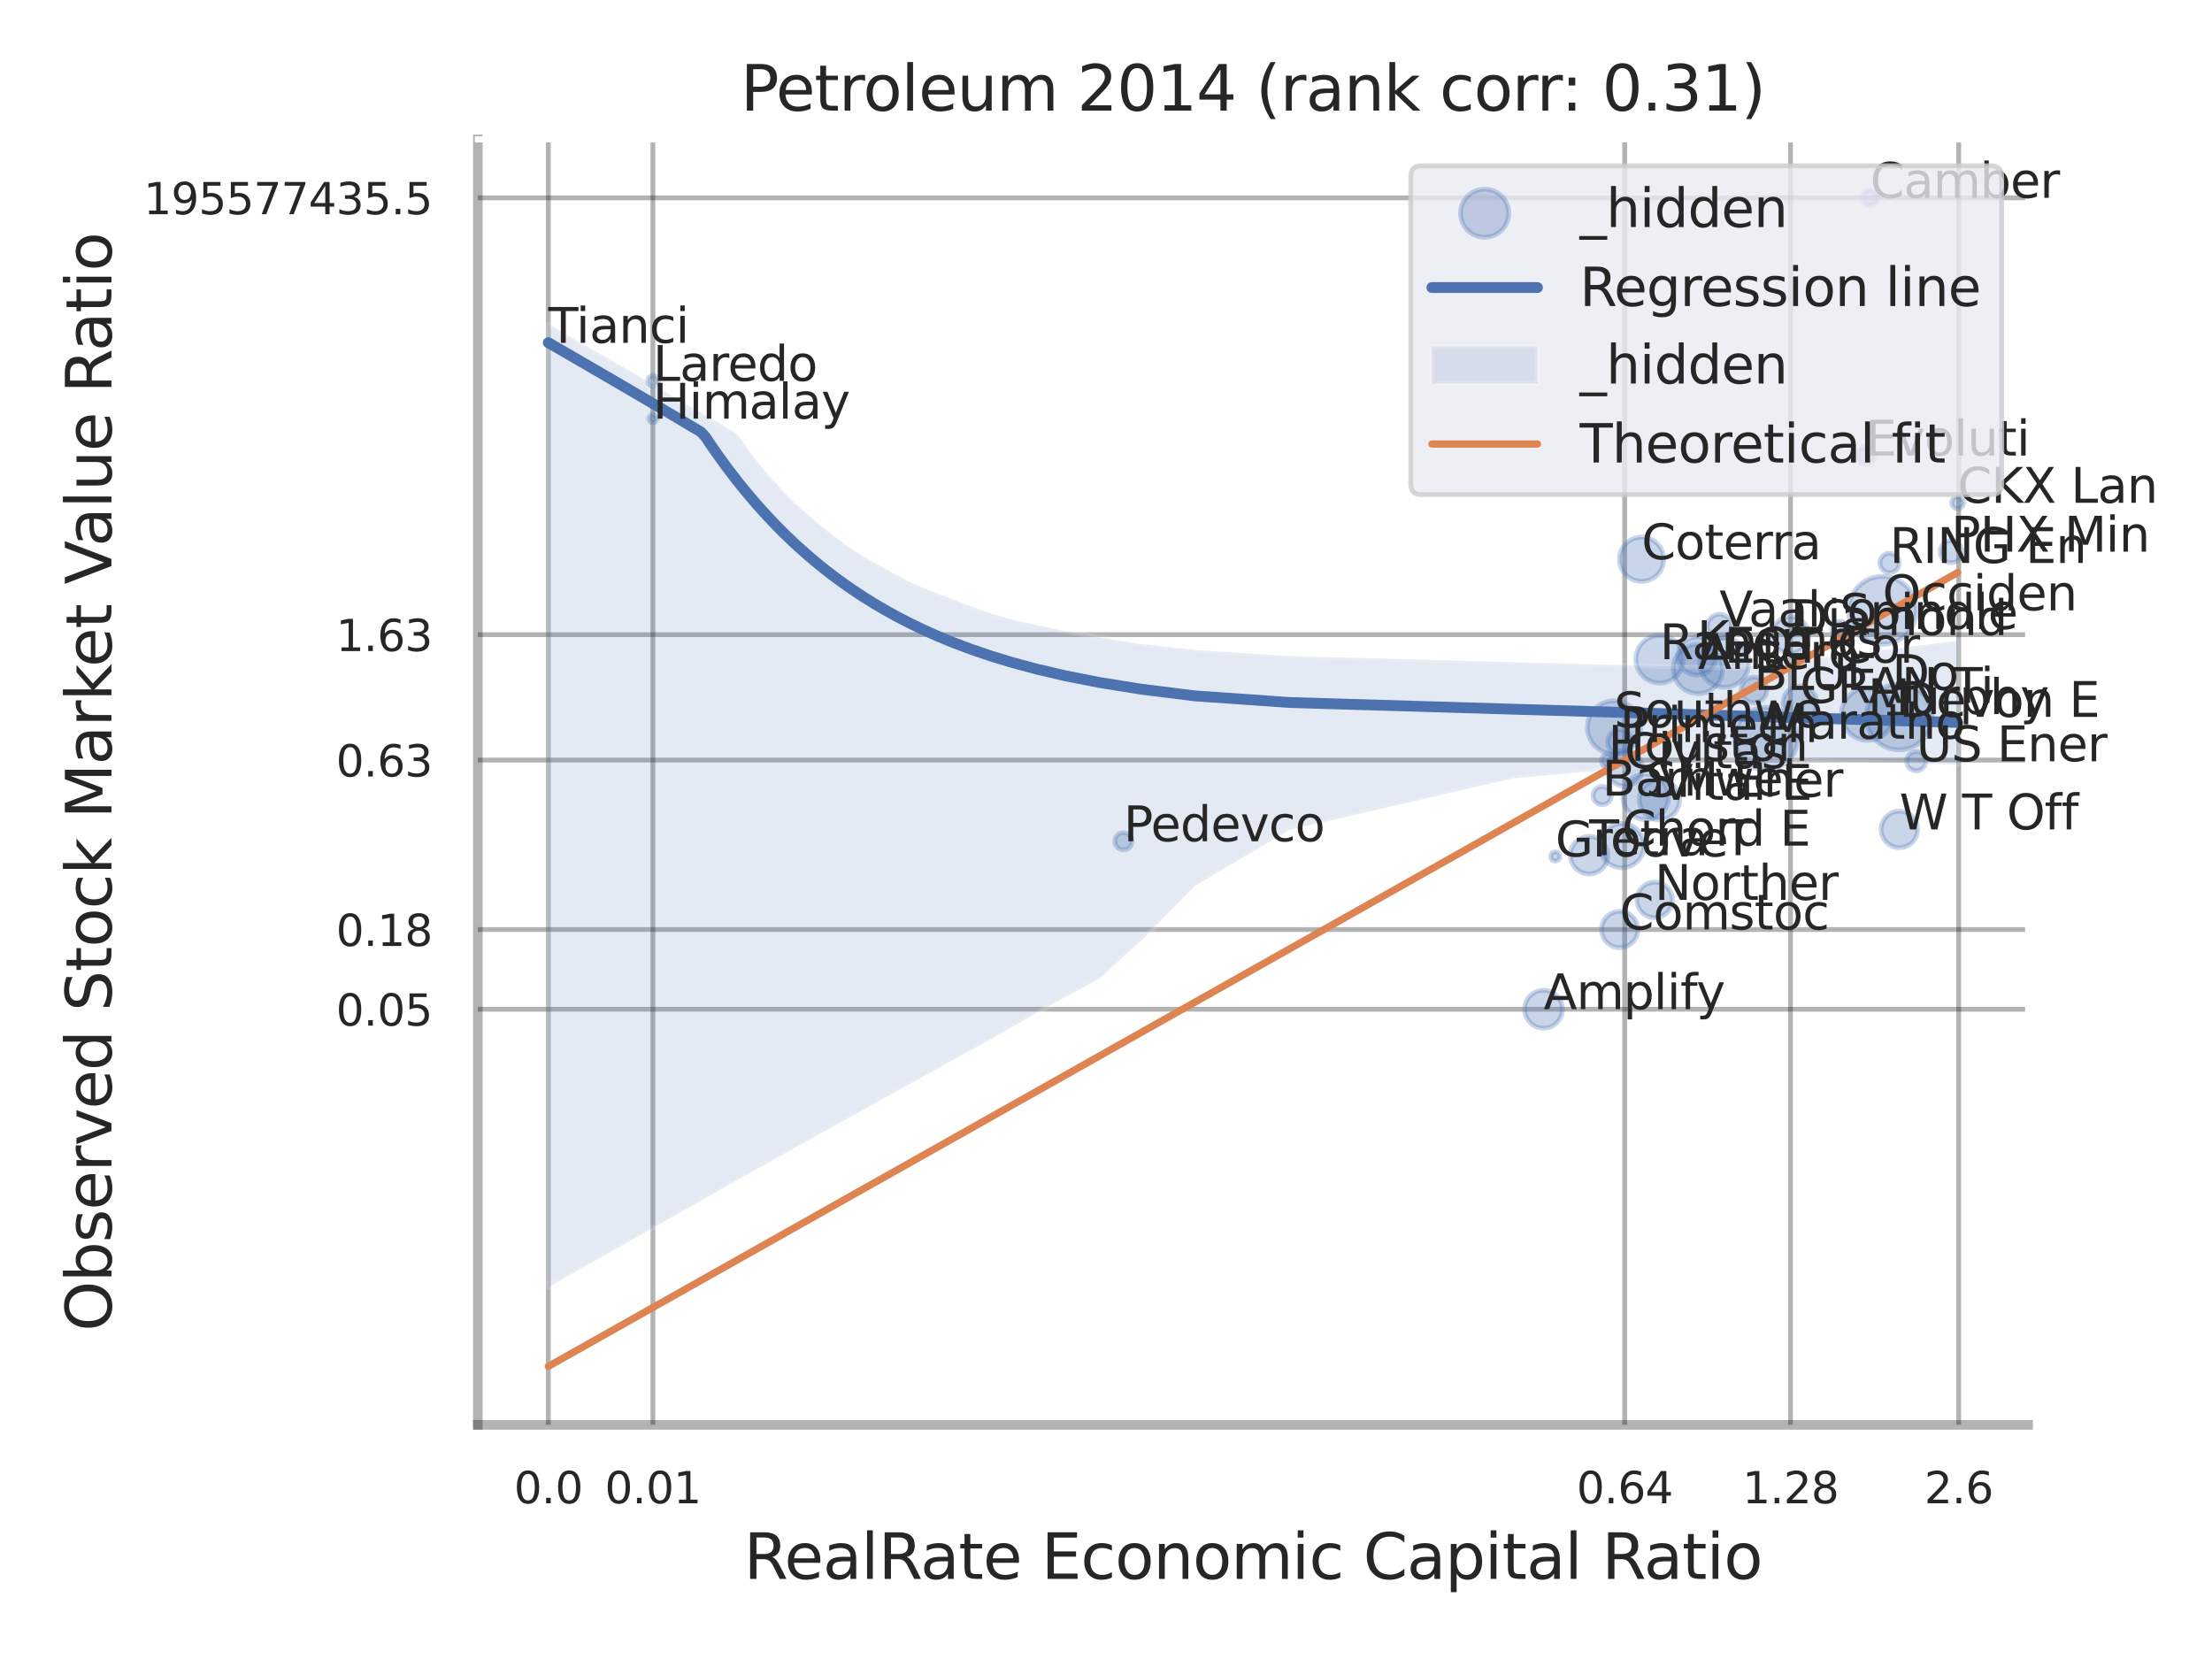
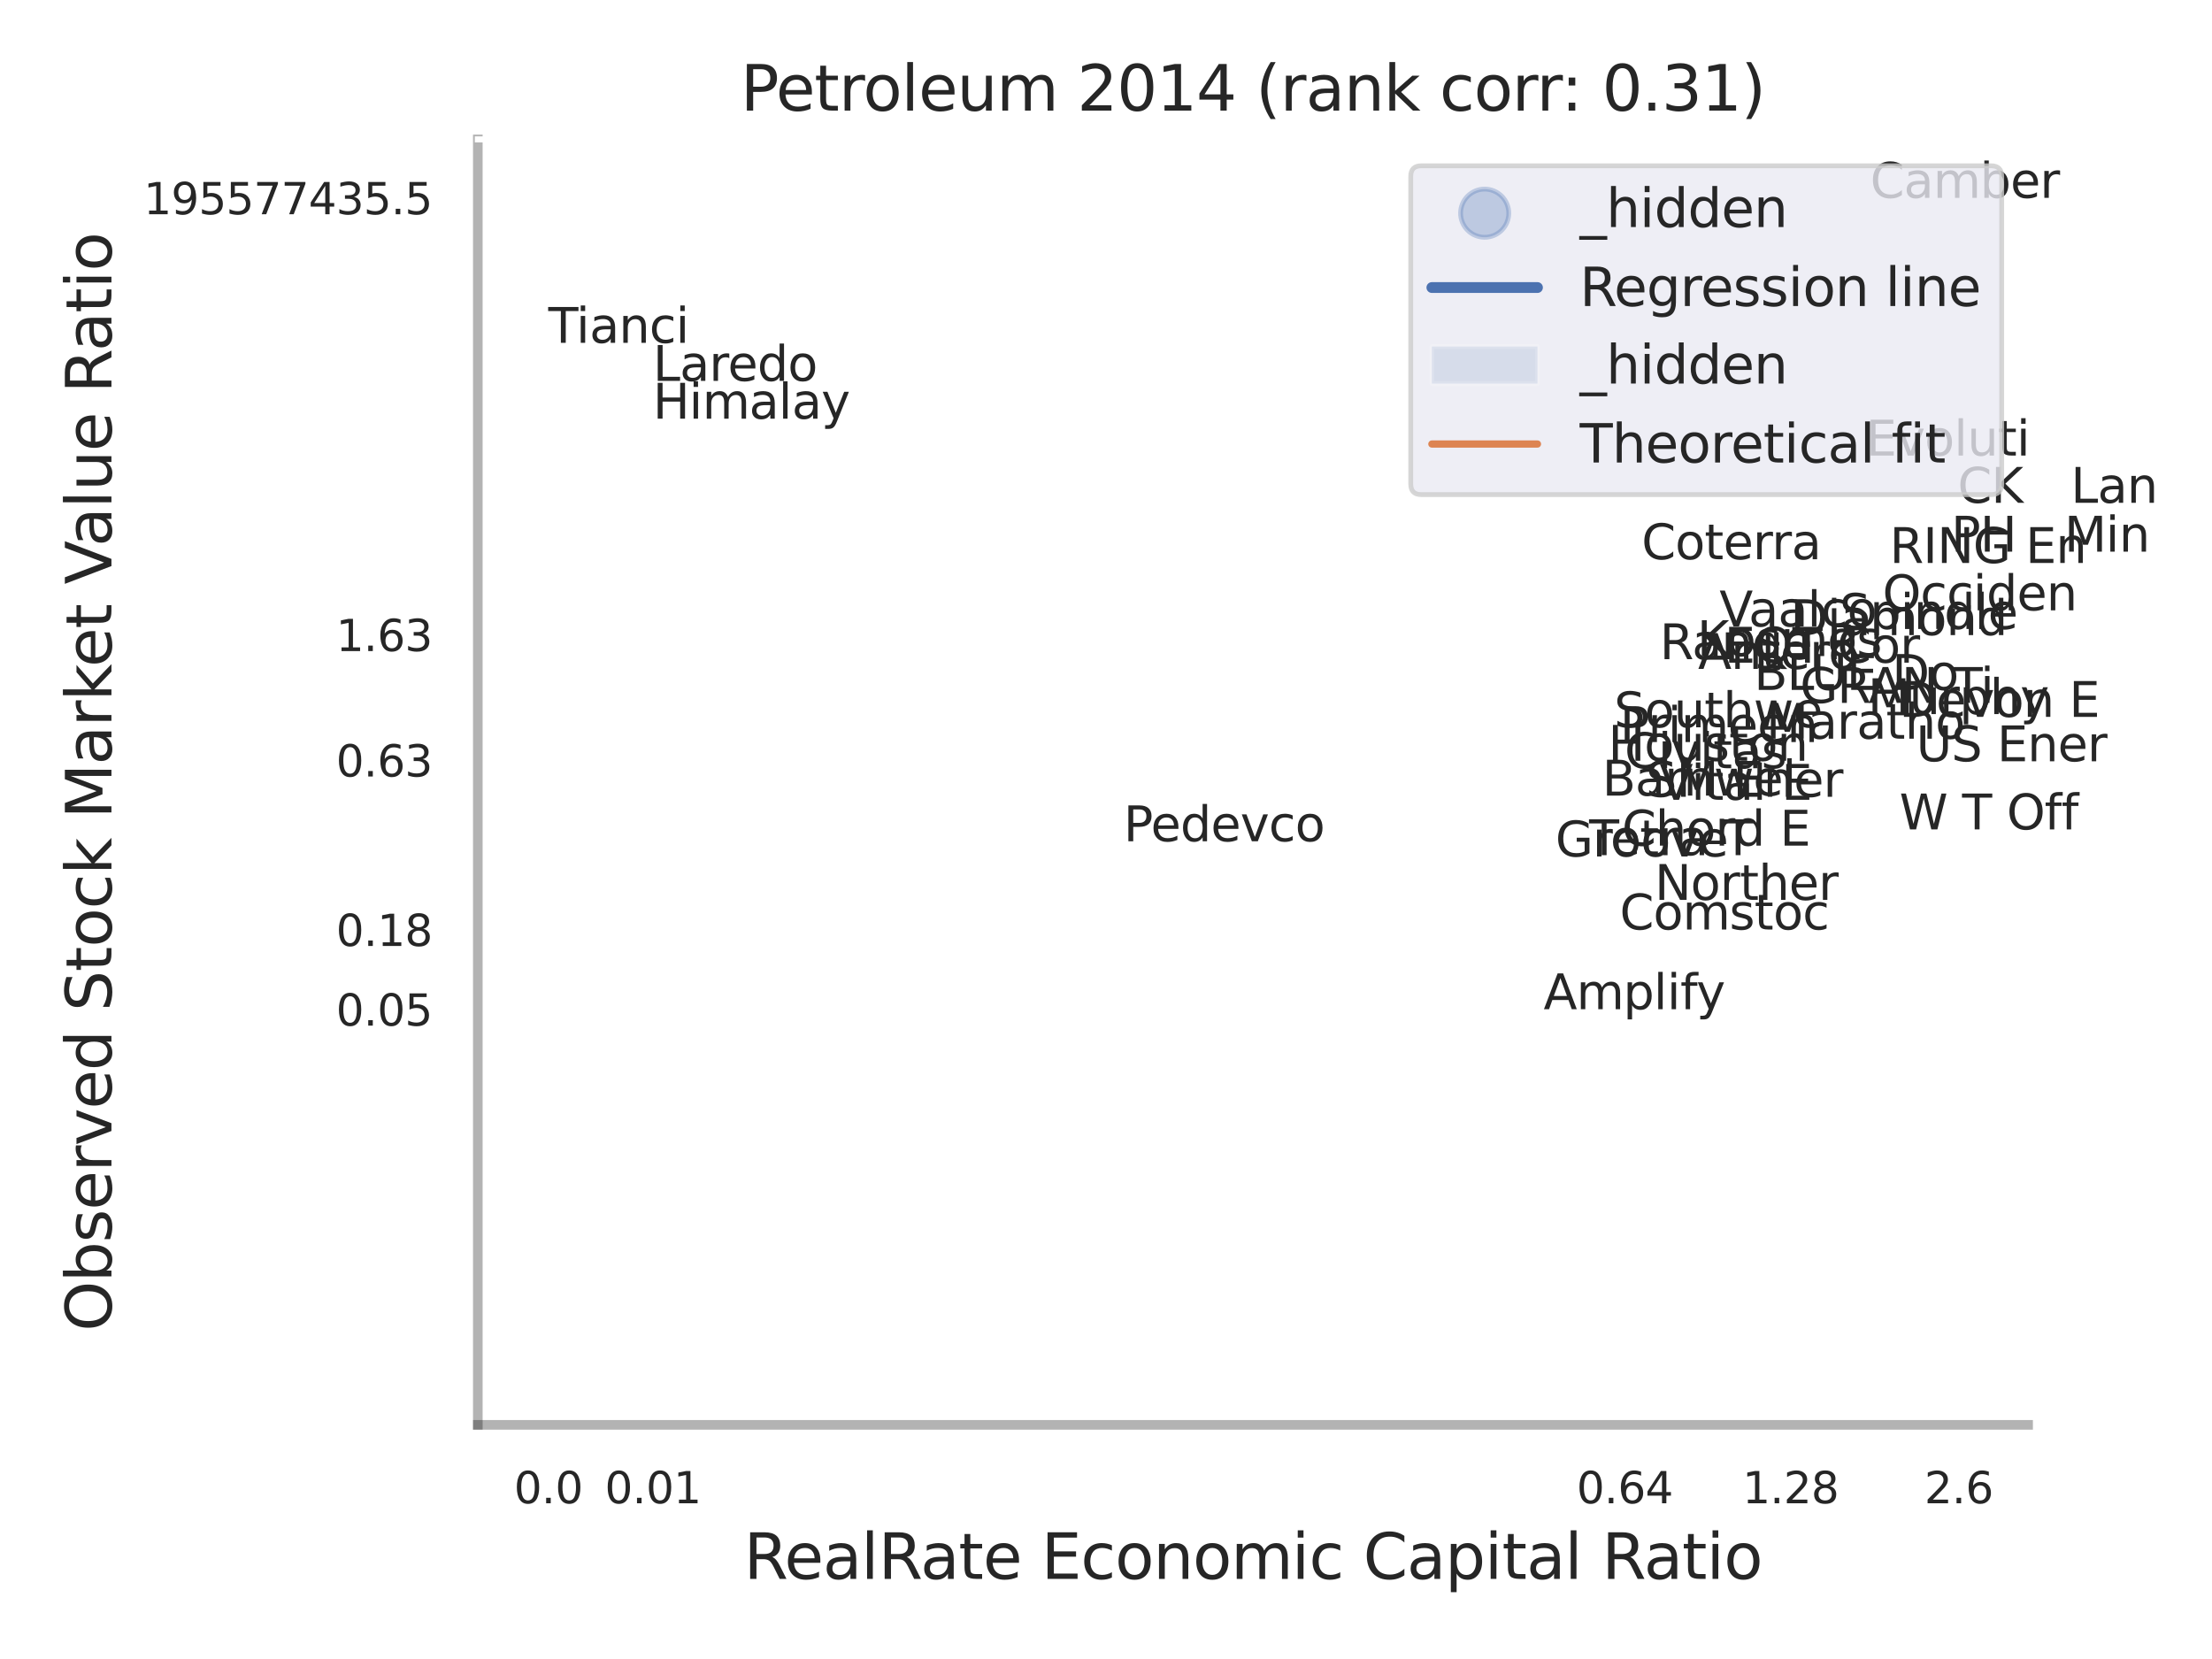
<svg xmlns="http://www.w3.org/2000/svg" xmlns:xlink="http://www.w3.org/1999/xlink" width="460.8pt" height="345.6pt" viewBox="0 0 460.8 345.6" version="1.1">
  <defs>
    <style type="text/css">*{stroke-linejoin: round; stroke-linecap: butt}</style>
  </defs>
  <g id="figure_1">
    <g id="patch_1">
      <path d="M 0 345.6  L 460.8 345.6  L 460.8 0  L 0 0  z " style="fill: #ffffff" />
    </g>
    <g id="axes_1">
      <g id="patch_2">
-         <path d="M 99.54 296.82  L 422.493 296.82  L 422.493 29.04  L 99.54 29.04  z " style="fill: #ffffff" />
-       </g>
+         </g>
      <g id="matplotlib.axis_1">
        <g id="xtick_1">
          <g id="line2d_1">
            <path d="M 114.22 296.82  L 114.22 29.04  " clip-path="url(#p8579550407)" style="fill: none; stroke: #000000; stroke-opacity: 0.3; stroke-linecap: round" />
          </g>
          <g id="text_1">
            <g style="fill: #262626" transform="translate(107.064 313.159) scale(0.09 -0.09)">
              <defs>
                <path id="DejaVuSans-30" d="M 2034 4250  Q 1547 4250 1301 3770  Q 1056 3291 1056 2328  Q 1056 1369 1301 889  Q 1547 409 2034 409  Q 2525 409 2770 889  Q 3016 1369 3016 2328  Q 3016 3291 2770 3770  Q 2525 4250 2034 4250  z M 2034 4750  Q 2819 4750 3233 4129  Q 3647 3509 3647 2328  Q 3647 1150 3233 529  Q 2819 -91 2034 -91  Q 1250 -91 836 529  Q 422 1150 422 2328  Q 422 3509 836 4129  Q 1250 4750 2034 4750  z " transform="scale(0.016)" />
                <path id="DejaVuSans-2e" d="M 684 794  L 1344 794  L 1344 0  L 684 0  L 684 794  z " transform="scale(0.016)" />
              </defs>
              <use xlink:href="#DejaVuSans-30" />
              <use xlink:href="#DejaVuSans-2e" transform="translate(63.623 0)" />
              <use xlink:href="#DejaVuSans-30" transform="translate(95.41 0)" />
            </g>
          </g>
        </g>
        <g id="xtick_2">
          <g id="line2d_2">
            <path d="M 136.006 296.82  L 136.006 29.04  " clip-path="url(#p8579550407)" style="fill: none; stroke: #000000; stroke-opacity: 0.3; stroke-linecap: round" />
          </g>
          <g id="text_2">
            <g style="fill: #262626" transform="translate(125.987 313.159) scale(0.09 -0.09)">
              <defs>
                <path id="DejaVuSans-31" d="M 794 531  L 1825 531  L 1825 4091  L 703 3866  L 703 4441  L 1819 4666  L 2450 4666  L 2450 531  L 3481 531  L 3481 0  L 794 0  L 794 531  z " transform="scale(0.016)" />
              </defs>
              <use xlink:href="#DejaVuSans-30" />
              <use xlink:href="#DejaVuSans-2e" transform="translate(63.623 0)" />
              <use xlink:href="#DejaVuSans-30" transform="translate(95.41 0)" />
              <use xlink:href="#DejaVuSans-31" transform="translate(159.033 0)" />
            </g>
          </g>
        </g>
        <g id="xtick_3">
          <g id="line2d_3">
            <path d="M 338.452 296.82  L 338.452 29.04  " clip-path="url(#p8579550407)" style="fill: none; stroke: #000000; stroke-opacity: 0.3; stroke-linecap: round" />
          </g>
          <g id="text_3">
            <g style="fill: #262626" transform="translate(328.432 313.159) scale(0.09 -0.09)">
              <defs>
                <path id="DejaVuSans-36" d="M 2113 2584  Q 1688 2584 1439 2293  Q 1191 2003 1191 1497  Q 1191 994 1439 701  Q 1688 409 2113 409  Q 2538 409 2786 701  Q 3034 994 3034 1497  Q 3034 2003 2786 2293  Q 2538 2584 2113 2584  z M 3366 4563  L 3366 3988  Q 3128 4100 2886 4159  Q 2644 4219 2406 4219  Q 1781 4219 1451 3797  Q 1122 3375 1075 2522  Q 1259 2794 1537 2939  Q 1816 3084 2150 3084  Q 2853 3084 3261 2657  Q 3669 2231 3669 1497  Q 3669 778 3244 343  Q 2819 -91 2113 -91  Q 1303 -91 875 529  Q 447 1150 447 2328  Q 447 3434 972 4092  Q 1497 4750 2381 4750  Q 2619 4750 2861 4703  Q 3103 4656 3366 4563  z " transform="scale(0.016)" />
                <path id="DejaVuSans-34" d="M 2419 4116  L 825 1625  L 2419 1625  L 2419 4116  z M 2253 4666  L 3047 4666  L 3047 1625  L 3713 1625  L 3713 1100  L 3047 1100  L 3047 0  L 2419 0  L 2419 1100  L 313 1100  L 313 1709  L 2253 4666  z " transform="scale(0.016)" />
              </defs>
              <use xlink:href="#DejaVuSans-30" />
              <use xlink:href="#DejaVuSans-2e" transform="translate(63.623 0)" />
              <use xlink:href="#DejaVuSans-36" transform="translate(95.41 0)" />
              <use xlink:href="#DejaVuSans-34" transform="translate(159.033 0)" />
            </g>
          </g>
        </g>
        <g id="xtick_4">
          <g id="line2d_4">
            <path d="M 372.996 296.82  L 372.996 29.04  " clip-path="url(#p8579550407)" style="fill: none; stroke: #000000; stroke-opacity: 0.3; stroke-linecap: round" />
          </g>
          <g id="text_4">
            <g style="fill: #262626" transform="translate(362.976 313.159) scale(0.09 -0.09)">
              <defs>
                <path id="DejaVuSans-32" d="M 1228 531  L 3431 531  L 3431 0  L 469 0  L 469 531  Q 828 903 1448 1529  Q 2069 2156 2228 2338  Q 2531 2678 2651 2914  Q 2772 3150 2772 3378  Q 2772 3750 2511 3984  Q 2250 4219 1831 4219  Q 1534 4219 1204 4116  Q 875 4013 500 3803  L 500 4441  Q 881 4594 1212 4672  Q 1544 4750 1819 4750  Q 2544 4750 2975 4387  Q 3406 4025 3406 3419  Q 3406 3131 3298 2873  Q 3191 2616 2906 2266  Q 2828 2175 2409 1742  Q 1991 1309 1228 531  z " transform="scale(0.016)" />
                <path id="DejaVuSans-38" d="M 2034 2216  Q 1584 2216 1326 1975  Q 1069 1734 1069 1313  Q 1069 891 1326 650  Q 1584 409 2034 409  Q 2484 409 2743 651  Q 3003 894 3003 1313  Q 3003 1734 2745 1975  Q 2488 2216 2034 2216  z M 1403 2484  Q 997 2584 770 2862  Q 544 3141 544 3541  Q 544 4100 942 4425  Q 1341 4750 2034 4750  Q 2731 4750 3128 4425  Q 3525 4100 3525 3541  Q 3525 3141 3298 2862  Q 3072 2584 2669 2484  Q 3125 2378 3379 2068  Q 3634 1759 3634 1313  Q 3634 634 3220 271  Q 2806 -91 2034 -91  Q 1263 -91 848 271  Q 434 634 434 1313  Q 434 1759 690 2068  Q 947 2378 1403 2484  z M 1172 3481  Q 1172 3119 1398 2916  Q 1625 2713 2034 2713  Q 2441 2713 2670 2916  Q 2900 3119 2900 3481  Q 2900 3844 2670 4047  Q 2441 4250 2034 4250  Q 1625 4250 1398 4047  Q 1172 3844 1172 3481  z " transform="scale(0.016)" />
              </defs>
              <use xlink:href="#DejaVuSans-31" />
              <use xlink:href="#DejaVuSans-2e" transform="translate(63.623 0)" />
              <use xlink:href="#DejaVuSans-32" transform="translate(95.41 0)" />
              <use xlink:href="#DejaVuSans-38" transform="translate(159.033 0)" />
            </g>
          </g>
        </g>
        <g id="xtick_5">
          <g id="line2d_5">
            <path d="M 408.033 296.82  L 408.033 29.04  " clip-path="url(#p8579550407)" style="fill: none; stroke: #000000; stroke-opacity: 0.3; stroke-linecap: round" />
          </g>
          <g id="text_5">
            <g style="fill: #262626" transform="translate(400.877 313.159) scale(0.09 -0.09)">
              <use xlink:href="#DejaVuSans-32" />
              <use xlink:href="#DejaVuSans-2e" transform="translate(63.623 0)" />
              <use xlink:href="#DejaVuSans-36" transform="translate(95.41 0)" />
            </g>
          </g>
        </g>
        <g id="xtick_6" />
        <g id="xtick_7" />
        <g id="xtick_8" />
        <g id="xtick_9" />
        <g id="text_6">
          <g style="fill: #262626" transform="translate(154.963 328.908) scale(0.13 -0.13)">
            <defs>
              <path id="DejaVuSans-52" d="M 2841 2188  Q 3044 2119 3236 1894  Q 3428 1669 3622 1275  L 4263 0  L 3584 0  L 2988 1197  Q 2756 1666 2539 1819  Q 2322 1972 1947 1972  L 1259 1972  L 1259 0  L 628 0  L 628 4666  L 2053 4666  Q 2853 4666 3247 4331  Q 3641 3997 3641 3322  Q 3641 2881 3436 2590  Q 3231 2300 2841 2188  z M 1259 4147  L 1259 2491  L 2053 2491  Q 2509 2491 2742 2702  Q 2975 2913 2975 3322  Q 2975 3731 2742 3939  Q 2509 4147 2053 4147  L 1259 4147  z " transform="scale(0.016)" />
              <path id="DejaVuSans-65" d="M 3597 1894  L 3597 1613  L 953 1613  Q 991 1019 1311 708  Q 1631 397 2203 397  Q 2534 397 2845 478  Q 3156 559 3463 722  L 3463 178  Q 3153 47 2828 -22  Q 2503 -91 2169 -91  Q 1331 -91 842 396  Q 353 884 353 1716  Q 353 2575 817 3079  Q 1281 3584 2069 3584  Q 2775 3584 3186 3129  Q 3597 2675 3597 1894  z M 3022 2063  Q 3016 2534 2758 2815  Q 2500 3097 2075 3097  Q 1594 3097 1305 2825  Q 1016 2553 972 2059  L 3022 2063  z " transform="scale(0.016)" />
              <path id="DejaVuSans-61" d="M 2194 1759  Q 1497 1759 1228 1600  Q 959 1441 959 1056  Q 959 750 1161 570  Q 1363 391 1709 391  Q 2188 391 2477 730  Q 2766 1069 2766 1631  L 2766 1759  L 2194 1759  z M 3341 1997  L 3341 0  L 2766 0  L 2766 531  Q 2569 213 2275 61  Q 1981 -91 1556 -91  Q 1019 -91 701 211  Q 384 513 384 1019  Q 384 1609 779 1909  Q 1175 2209 1959 2209  L 2766 2209  L 2766 2266  Q 2766 2663 2505 2880  Q 2244 3097 1772 3097  Q 1472 3097 1187 3025  Q 903 2953 641 2809  L 641 3341  Q 956 3463 1253 3523  Q 1550 3584 1831 3584  Q 2591 3584 2966 3190  Q 3341 2797 3341 1997  z " transform="scale(0.016)" />
              <path id="DejaVuSans-6c" d="M 603 4863  L 1178 4863  L 1178 0  L 603 0  L 603 4863  z " transform="scale(0.016)" />
              <path id="DejaVuSans-74" d="M 1172 4494  L 1172 3500  L 2356 3500  L 2356 3053  L 1172 3053  L 1172 1153  Q 1172 725 1289 603  Q 1406 481 1766 481  L 2356 481  L 2356 0  L 1766 0  Q 1100 0 847 248  Q 594 497 594 1153  L 594 3053  L 172 3053  L 172 3500  L 594 3500  L 594 4494  L 1172 4494  z " transform="scale(0.016)" />
              <path id="DejaVuSans-20" transform="scale(0.016)" />
              <path id="DejaVuSans-45" d="M 628 4666  L 3578 4666  L 3578 4134  L 1259 4134  L 1259 2753  L 3481 2753  L 3481 2222  L 1259 2222  L 1259 531  L 3634 531  L 3634 0  L 628 0  L 628 4666  z " transform="scale(0.016)" />
              <path id="DejaVuSans-63" d="M 3122 3366  L 3122 2828  Q 2878 2963 2633 3030  Q 2388 3097 2138 3097  Q 1578 3097 1268 2742  Q 959 2388 959 1747  Q 959 1106 1268 751  Q 1578 397 2138 397  Q 2388 397 2633 464  Q 2878 531 3122 666  L 3122 134  Q 2881 22 2623 -34  Q 2366 -91 2075 -91  Q 1284 -91 818 406  Q 353 903 353 1747  Q 353 2603 823 3093  Q 1294 3584 2113 3584  Q 2378 3584 2631 3529  Q 2884 3475 3122 3366  z " transform="scale(0.016)" />
              <path id="DejaVuSans-6f" d="M 1959 3097  Q 1497 3097 1228 2736  Q 959 2375 959 1747  Q 959 1119 1226 758  Q 1494 397 1959 397  Q 2419 397 2687 759  Q 2956 1122 2956 1747  Q 2956 2369 2687 2733  Q 2419 3097 1959 3097  z M 1959 3584  Q 2709 3584 3137 3096  Q 3566 2609 3566 1747  Q 3566 888 3137 398  Q 2709 -91 1959 -91  Q 1206 -91 779 398  Q 353 888 353 1747  Q 353 2609 779 3096  Q 1206 3584 1959 3584  z " transform="scale(0.016)" />
              <path id="DejaVuSans-6e" d="M 3513 2113  L 3513 0  L 2938 0  L 2938 2094  Q 2938 2591 2744 2837  Q 2550 3084 2163 3084  Q 1697 3084 1428 2787  Q 1159 2491 1159 1978  L 1159 0  L 581 0  L 581 3500  L 1159 3500  L 1159 2956  Q 1366 3272 1645 3428  Q 1925 3584 2291 3584  Q 2894 3584 3203 3211  Q 3513 2838 3513 2113  z " transform="scale(0.016)" />
              <path id="DejaVuSans-6d" d="M 3328 2828  Q 3544 3216 3844 3400  Q 4144 3584 4550 3584  Q 5097 3584 5394 3201  Q 5691 2819 5691 2113  L 5691 0  L 5113 0  L 5113 2094  Q 5113 2597 4934 2840  Q 4756 3084 4391 3084  Q 3944 3084 3684 2787  Q 3425 2491 3425 1978  L 3425 0  L 2847 0  L 2847 2094  Q 2847 2600 2669 2842  Q 2491 3084 2119 3084  Q 1678 3084 1418 2786  Q 1159 2488 1159 1978  L 1159 0  L 581 0  L 581 3500  L 1159 3500  L 1159 2956  Q 1356 3278 1631 3431  Q 1906 3584 2284 3584  Q 2666 3584 2933 3390  Q 3200 3197 3328 2828  z " transform="scale(0.016)" />
              <path id="DejaVuSans-69" d="M 603 3500  L 1178 3500  L 1178 0  L 603 0  L 603 3500  z M 603 4863  L 1178 4863  L 1178 4134  L 603 4134  L 603 4863  z " transform="scale(0.016)" />
              <path id="DejaVuSans-43" d="M 4122 4306  L 4122 3641  Q 3803 3938 3442 4084  Q 3081 4231 2675 4231  Q 1875 4231 1450 3742  Q 1025 3253 1025 2328  Q 1025 1406 1450 917  Q 1875 428 2675 428  Q 3081 428 3442 575  Q 3803 722 4122 1019  L 4122 359  Q 3791 134 3420 21  Q 3050 -91 2638 -91  Q 1578 -91 968 557  Q 359 1206 359 2328  Q 359 3453 968 4101  Q 1578 4750 2638 4750  Q 3056 4750 3426 4639  Q 3797 4528 4122 4306  z " transform="scale(0.016)" />
              <path id="DejaVuSans-70" d="M 1159 525  L 1159 -1331  L 581 -1331  L 581 3500  L 1159 3500  L 1159 2969  Q 1341 3281 1617 3432  Q 1894 3584 2278 3584  Q 2916 3584 3314 3078  Q 3713 2572 3713 1747  Q 3713 922 3314 415  Q 2916 -91 2278 -91  Q 1894 -91 1617 61  Q 1341 213 1159 525  z M 3116 1747  Q 3116 2381 2855 2742  Q 2594 3103 2138 3103  Q 1681 3103 1420 2742  Q 1159 2381 1159 1747  Q 1159 1113 1420 752  Q 1681 391 2138 391  Q 2594 391 2855 752  Q 3116 1113 3116 1747  z " transform="scale(0.016)" />
            </defs>
            <use xlink:href="#DejaVuSans-52" />
            <use xlink:href="#DejaVuSans-65" transform="translate(64.982 0)" />
            <use xlink:href="#DejaVuSans-61" transform="translate(126.506 0)" />
            <use xlink:href="#DejaVuSans-6c" transform="translate(187.785 0)" />
            <use xlink:href="#DejaVuSans-52" transform="translate(215.568 0)" />
            <use xlink:href="#DejaVuSans-61" transform="translate(282.801 0)" />
            <use xlink:href="#DejaVuSans-74" transform="translate(344.08 0)" />
            <use xlink:href="#DejaVuSans-65" transform="translate(383.289 0)" />
            <use xlink:href="#DejaVuSans-20" transform="translate(444.812 0)" />
            <use xlink:href="#DejaVuSans-45" transform="translate(476.6 0)" />
            <use xlink:href="#DejaVuSans-63" transform="translate(539.783 0)" />
            <use xlink:href="#DejaVuSans-6f" transform="translate(594.764 0)" />
            <use xlink:href="#DejaVuSans-6e" transform="translate(655.945 0)" />
            <use xlink:href="#DejaVuSans-6f" transform="translate(719.324 0)" />
            <use xlink:href="#DejaVuSans-6d" transform="translate(780.506 0)" />
            <use xlink:href="#DejaVuSans-69" transform="translate(877.918 0)" />
            <use xlink:href="#DejaVuSans-63" transform="translate(905.701 0)" />
            <use xlink:href="#DejaVuSans-20" transform="translate(960.682 0)" />
            <use xlink:href="#DejaVuSans-43" transform="translate(992.469 0)" />
            <use xlink:href="#DejaVuSans-61" transform="translate(1062.293 0)" />
            <use xlink:href="#DejaVuSans-70" transform="translate(1123.572 0)" />
            <use xlink:href="#DejaVuSans-69" transform="translate(1187.049 0)" />
            <use xlink:href="#DejaVuSans-74" transform="translate(1214.832 0)" />
            <use xlink:href="#DejaVuSans-61" transform="translate(1254.041 0)" />
            <use xlink:href="#DejaVuSans-6c" transform="translate(1315.32 0)" />
            <use xlink:href="#DejaVuSans-20" transform="translate(1343.104 0)" />
            <use xlink:href="#DejaVuSans-52" transform="translate(1374.891 0)" />
            <use xlink:href="#DejaVuSans-61" transform="translate(1442.123 0)" />
            <use xlink:href="#DejaVuSans-74" transform="translate(1503.402 0)" />
            <use xlink:href="#DejaVuSans-69" transform="translate(1542.611 0)" />
            <use xlink:href="#DejaVuSans-6f" transform="translate(1570.395 0)" />
          </g>
        </g>
      </g>
      <g id="matplotlib.axis_2">
        <g id="ytick_1">
          <g id="line2d_6">
            <path d="M 99.54 210.238  L 422.493 210.238  " clip-path="url(#p8579550407)" style="fill: none; stroke: #000000; stroke-opacity: 0.3; stroke-linecap: round" />
          </g>
          <g id="text_7">
            <g style="fill: #262626" transform="translate(70.001 213.657) scale(0.09 -0.09)">
              <defs>
                <path id="DejaVuSans-35" d="M 691 4666  L 3169 4666  L 3169 4134  L 1269 4134  L 1269 2991  Q 1406 3038 1543 3061  Q 1681 3084 1819 3084  Q 2600 3084 3056 2656  Q 3513 2228 3513 1497  Q 3513 744 3044 326  Q 2575 -91 1722 -91  Q 1428 -91 1123 -41  Q 819 9 494 109  L 494 744  Q 775 591 1075 516  Q 1375 441 1709 441  Q 2250 441 2565 725  Q 2881 1009 2881 1497  Q 2881 1984 2565 2268  Q 2250 2553 1709 2553  Q 1456 2553 1204 2497  Q 953 2441 691 2322  L 691 4666  z " transform="scale(0.016)" />
              </defs>
              <use xlink:href="#DejaVuSans-30" />
              <use xlink:href="#DejaVuSans-2e" transform="translate(63.623 0)" />
              <use xlink:href="#DejaVuSans-30" transform="translate(95.41 0)" />
              <use xlink:href="#DejaVuSans-35" transform="translate(159.033 0)" />
            </g>
          </g>
        </g>
        <g id="ytick_2">
          <g id="line2d_7">
            <path d="M 99.54 193.644  L 422.493 193.644  " clip-path="url(#p8579550407)" style="fill: none; stroke: #000000; stroke-opacity: 0.3; stroke-linecap: round" />
          </g>
          <g id="text_8">
            <g style="fill: #262626" transform="translate(70.001 197.063) scale(0.09 -0.09)">
              <use xlink:href="#DejaVuSans-30" />
              <use xlink:href="#DejaVuSans-2e" transform="translate(63.623 0)" />
              <use xlink:href="#DejaVuSans-31" transform="translate(95.41 0)" />
              <use xlink:href="#DejaVuSans-38" transform="translate(159.033 0)" />
            </g>
          </g>
        </g>
        <g id="ytick_3">
          <g id="line2d_8">
            <path d="M 99.54 158.341  L 422.493 158.341  " clip-path="url(#p8579550407)" style="fill: none; stroke: #000000; stroke-opacity: 0.3; stroke-linecap: round" />
          </g>
          <g id="text_9">
            <g style="fill: #262626" transform="translate(70.001 161.76) scale(0.09 -0.09)">
              <defs>
                <path id="DejaVuSans-33" d="M 2597 2516  Q 3050 2419 3304 2112  Q 3559 1806 3559 1356  Q 3559 666 3084 287  Q 2609 -91 1734 -91  Q 1441 -91 1130 -33  Q 819 25 488 141  L 488 750  Q 750 597 1062 519  Q 1375 441 1716 441  Q 2309 441 2620 675  Q 2931 909 2931 1356  Q 2931 1769 2642 2001  Q 2353 2234 1838 2234  L 1294 2234  L 1294 2753  L 1863 2753  Q 2328 2753 2575 2939  Q 2822 3125 2822 3475  Q 2822 3834 2567 4026  Q 2313 4219 1838 4219  Q 1578 4219 1281 4162  Q 984 4106 628 3988  L 628 4550  Q 988 4650 1302 4700  Q 1616 4750 1894 4750  Q 2613 4750 3031 4423  Q 3450 4097 3450 3541  Q 3450 3153 3228 2886  Q 3006 2619 2597 2516  z " transform="scale(0.016)" />
              </defs>
              <use xlink:href="#DejaVuSans-30" />
              <use xlink:href="#DejaVuSans-2e" transform="translate(63.623 0)" />
              <use xlink:href="#DejaVuSans-36" transform="translate(95.41 0)" />
              <use xlink:href="#DejaVuSans-33" transform="translate(159.033 0)" />
            </g>
          </g>
        </g>
        <g id="ytick_4">
          <g id="line2d_9">
            <path d="M 99.54 132.211  L 422.493 132.211  " clip-path="url(#p8579550407)" style="fill: none; stroke: #000000; stroke-opacity: 0.3; stroke-linecap: round" />
          </g>
          <g id="text_10">
            <g style="fill: #262626" transform="translate(70.001 135.631) scale(0.09 -0.09)">
              <use xlink:href="#DejaVuSans-31" />
              <use xlink:href="#DejaVuSans-2e" transform="translate(63.623 0)" />
              <use xlink:href="#DejaVuSans-36" transform="translate(95.41 0)" />
              <use xlink:href="#DejaVuSans-33" transform="translate(159.033 0)" />
            </g>
          </g>
        </g>
        <g id="ytick_5">
          <g id="line2d_10">
            <path d="M 99.54 41.213  L 422.493 41.213  " clip-path="url(#p8579550407)" style="fill: none; stroke: #000000; stroke-opacity: 0.3; stroke-linecap: round" />
          </g>
          <g id="text_11">
            <g style="fill: #262626" transform="translate(29.917 44.633) scale(0.09 -0.09)">
              <defs>
                <path id="DejaVuSans-39" d="M 703 97  L 703 672  Q 941 559 1184 500  Q 1428 441 1663 441  Q 2288 441 2617 861  Q 2947 1281 2994 2138  Q 2813 1869 2534 1725  Q 2256 1581 1919 1581  Q 1219 1581 811 2004  Q 403 2428 403 3163  Q 403 3881 828 4315  Q 1253 4750 1959 4750  Q 2769 4750 3195 4129  Q 3622 3509 3622 2328  Q 3622 1225 3098 567  Q 2575 -91 1691 -91  Q 1453 -91 1209 -44  Q 966 3 703 97  z M 1959 2075  Q 2384 2075 2632 2365  Q 2881 2656 2881 3163  Q 2881 3666 2632 3958  Q 2384 4250 1959 4250  Q 1534 4250 1286 3958  Q 1038 3666 1038 3163  Q 1038 2656 1286 2365  Q 1534 2075 1959 2075  z " transform="scale(0.016)" />
                <path id="DejaVuSans-37" d="M 525 4666  L 3525 4666  L 3525 4397  L 1831 0  L 1172 0  L 2766 4134  L 525 4134  L 525 4666  z " transform="scale(0.016)" />
              </defs>
              <use xlink:href="#DejaVuSans-31" />
              <use xlink:href="#DejaVuSans-39" transform="translate(63.623 0)" />
              <use xlink:href="#DejaVuSans-35" transform="translate(127.246 0)" />
              <use xlink:href="#DejaVuSans-35" transform="translate(190.869 0)" />
              <use xlink:href="#DejaVuSans-37" transform="translate(254.492 0)" />
              <use xlink:href="#DejaVuSans-37" transform="translate(318.115 0)" />
              <use xlink:href="#DejaVuSans-34" transform="translate(381.738 0)" />
              <use xlink:href="#DejaVuSans-33" transform="translate(445.361 0)" />
              <use xlink:href="#DejaVuSans-35" transform="translate(508.984 0)" />
              <use xlink:href="#DejaVuSans-2e" transform="translate(572.607 0)" />
              <use xlink:href="#DejaVuSans-35" transform="translate(604.395 0)" />
            </g>
          </g>
        </g>
        <g id="ytick_6" />
        <g id="ytick_7" />
        <g id="ytick_8" />
        <g id="ytick_9" />
        <g id="ytick_10" />
        <g id="ytick_11" />
        <g id="text_12">
          <g style="fill: #262626" transform="translate(23.214 277.332) rotate(-90) scale(0.13 -0.13)">
            <defs>
              <path id="DejaVuSans-4f" d="M 2522 4238  Q 1834 4238 1429 3725  Q 1025 3213 1025 2328  Q 1025 1447 1429 934  Q 1834 422 2522 422  Q 3209 422 3611 934  Q 4013 1447 4013 2328  Q 4013 3213 3611 3725  Q 3209 4238 2522 4238  z M 2522 4750  Q 3503 4750 4090 4092  Q 4678 3434 4678 2328  Q 4678 1225 4090 567  Q 3503 -91 2522 -91  Q 1538 -91 948 565  Q 359 1222 359 2328  Q 359 3434 948 4092  Q 1538 4750 2522 4750  z " transform="scale(0.016)" />
              <path id="DejaVuSans-62" d="M 3116 1747  Q 3116 2381 2855 2742  Q 2594 3103 2138 3103  Q 1681 3103 1420 2742  Q 1159 2381 1159 1747  Q 1159 1113 1420 752  Q 1681 391 2138 391  Q 2594 391 2855 752  Q 3116 1113 3116 1747  z M 1159 2969  Q 1341 3281 1617 3432  Q 1894 3584 2278 3584  Q 2916 3584 3314 3078  Q 3713 2572 3713 1747  Q 3713 922 3314 415  Q 2916 -91 2278 -91  Q 1894 -91 1617 61  Q 1341 213 1159 525  L 1159 0  L 581 0  L 581 4863  L 1159 4863  L 1159 2969  z " transform="scale(0.016)" />
              <path id="DejaVuSans-73" d="M 2834 3397  L 2834 2853  Q 2591 2978 2328 3040  Q 2066 3103 1784 3103  Q 1356 3103 1142 2972  Q 928 2841 928 2578  Q 928 2378 1081 2264  Q 1234 2150 1697 2047  L 1894 2003  Q 2506 1872 2764 1633  Q 3022 1394 3022 966  Q 3022 478 2636 193  Q 2250 -91 1575 -91  Q 1294 -91 989 -36  Q 684 19 347 128  L 347 722  Q 666 556 975 473  Q 1284 391 1588 391  Q 1994 391 2212 530  Q 2431 669 2431 922  Q 2431 1156 2273 1281  Q 2116 1406 1581 1522  L 1381 1569  Q 847 1681 609 1914  Q 372 2147 372 2553  Q 372 3047 722 3315  Q 1072 3584 1716 3584  Q 2034 3584 2315 3537  Q 2597 3491 2834 3397  z " transform="scale(0.016)" />
              <path id="DejaVuSans-72" d="M 2631 2963  Q 2534 3019 2420 3045  Q 2306 3072 2169 3072  Q 1681 3072 1420 2755  Q 1159 2438 1159 1844  L 1159 0  L 581 0  L 581 3500  L 1159 3500  L 1159 2956  Q 1341 3275 1631 3429  Q 1922 3584 2338 3584  Q 2397 3584 2469 3576  Q 2541 3569 2628 3553  L 2631 2963  z " transform="scale(0.016)" />
              <path id="DejaVuSans-76" d="M 191 3500  L 800 3500  L 1894 563  L 2988 3500  L 3597 3500  L 2284 0  L 1503 0  L 191 3500  z " transform="scale(0.016)" />
              <path id="DejaVuSans-64" d="M 2906 2969  L 2906 4863  L 3481 4863  L 3481 0  L 2906 0  L 2906 525  Q 2725 213 2448 61  Q 2172 -91 1784 -91  Q 1150 -91 751 415  Q 353 922 353 1747  Q 353 2572 751 3078  Q 1150 3584 1784 3584  Q 2172 3584 2448 3432  Q 2725 3281 2906 2969  z M 947 1747  Q 947 1113 1208 752  Q 1469 391 1925 391  Q 2381 391 2643 752  Q 2906 1113 2906 1747  Q 2906 2381 2643 2742  Q 2381 3103 1925 3103  Q 1469 3103 1208 2742  Q 947 2381 947 1747  z " transform="scale(0.016)" />
              <path id="DejaVuSans-53" d="M 3425 4513  L 3425 3897  Q 3066 4069 2747 4153  Q 2428 4238 2131 4238  Q 1616 4238 1336 4038  Q 1056 3838 1056 3469  Q 1056 3159 1242 3001  Q 1428 2844 1947 2747  L 2328 2669  Q 3034 2534 3370 2195  Q 3706 1856 3706 1288  Q 3706 609 3251 259  Q 2797 -91 1919 -91  Q 1588 -91 1214 -16  Q 841 59 441 206  L 441 856  Q 825 641 1194 531  Q 1563 422 1919 422  Q 2459 422 2753 634  Q 3047 847 3047 1241  Q 3047 1584 2836 1778  Q 2625 1972 2144 2069  L 1759 2144  Q 1053 2284 737 2584  Q 422 2884 422 3419  Q 422 4038 858 4394  Q 1294 4750 2059 4750  Q 2388 4750 2728 4690  Q 3069 4631 3425 4513  z " transform="scale(0.016)" />
              <path id="DejaVuSans-6b" d="M 581 4863  L 1159 4863  L 1159 1991  L 2875 3500  L 3609 3500  L 1753 1863  L 3688 0  L 2938 0  L 1159 1709  L 1159 0  L 581 0  L 581 4863  z " transform="scale(0.016)" />
              <path id="DejaVuSans-4d" d="M 628 4666  L 1569 4666  L 2759 1491  L 3956 4666  L 4897 4666  L 4897 0  L 4281 0  L 4281 4097  L 3078 897  L 2444 897  L 1241 4097  L 1241 0  L 628 0  L 628 4666  z " transform="scale(0.016)" />
              <path id="DejaVuSans-56" d="M 1831 0  L 50 4666  L 709 4666  L 2188 738  L 3669 4666  L 4325 4666  L 2547 0  L 1831 0  z " transform="scale(0.016)" />
              <path id="DejaVuSans-75" d="M 544 1381  L 544 3500  L 1119 3500  L 1119 1403  Q 1119 906 1312 657  Q 1506 409 1894 409  Q 2359 409 2629 706  Q 2900 1003 2900 1516  L 2900 3500  L 3475 3500  L 3475 0  L 2900 0  L 2900 538  Q 2691 219 2414 64  Q 2138 -91 1772 -91  Q 1169 -91 856 284  Q 544 659 544 1381  z M 1991 3584  L 1991 3584  z " transform="scale(0.016)" />
            </defs>
            <use xlink:href="#DejaVuSans-4f" />
            <use xlink:href="#DejaVuSans-62" transform="translate(78.711 0)" />
            <use xlink:href="#DejaVuSans-73" transform="translate(142.188 0)" />
            <use xlink:href="#DejaVuSans-65" transform="translate(194.287 0)" />
            <use xlink:href="#DejaVuSans-72" transform="translate(255.811 0)" />
            <use xlink:href="#DejaVuSans-76" transform="translate(296.924 0)" />
            <use xlink:href="#DejaVuSans-65" transform="translate(356.104 0)" />
            <use xlink:href="#DejaVuSans-64" transform="translate(417.627 0)" />
            <use xlink:href="#DejaVuSans-20" transform="translate(481.104 0)" />
            <use xlink:href="#DejaVuSans-53" transform="translate(512.891 0)" />
            <use xlink:href="#DejaVuSans-74" transform="translate(576.367 0)" />
            <use xlink:href="#DejaVuSans-6f" transform="translate(615.576 0)" />
            <use xlink:href="#DejaVuSans-63" transform="translate(676.758 0)" />
            <use xlink:href="#DejaVuSans-6b" transform="translate(731.738 0)" />
            <use xlink:href="#DejaVuSans-20" transform="translate(789.648 0)" />
            <use xlink:href="#DejaVuSans-4d" transform="translate(821.436 0)" />
            <use xlink:href="#DejaVuSans-61" transform="translate(907.715 0)" />
            <use xlink:href="#DejaVuSans-72" transform="translate(968.994 0)" />
            <use xlink:href="#DejaVuSans-6b" transform="translate(1010.107 0)" />
            <use xlink:href="#DejaVuSans-65" transform="translate(1064.393 0)" />
            <use xlink:href="#DejaVuSans-74" transform="translate(1125.916 0)" />
            <use xlink:href="#DejaVuSans-20" transform="translate(1165.125 0)" />
            <use xlink:href="#DejaVuSans-56" transform="translate(1196.912 0)" />
            <use xlink:href="#DejaVuSans-61" transform="translate(1257.57 0)" />
            <use xlink:href="#DejaVuSans-6c" transform="translate(1318.85 0)" />
            <use xlink:href="#DejaVuSans-75" transform="translate(1346.633 0)" />
            <use xlink:href="#DejaVuSans-65" transform="translate(1410.012 0)" />
            <use xlink:href="#DejaVuSans-20" transform="translate(1471.535 0)" />
            <use xlink:href="#DejaVuSans-52" transform="translate(1503.322 0)" />
            <use xlink:href="#DejaVuSans-61" transform="translate(1570.555 0)" />
            <use xlink:href="#DejaVuSans-74" transform="translate(1631.834 0)" />
            <use xlink:href="#DejaVuSans-69" transform="translate(1671.043 0)" />
            <use xlink:href="#DejaVuSans-6f" transform="translate(1698.826 0)" />
          </g>
        </g>
      </g>
      <g id="PathCollection_1">
        <path d="M 336.233 157.063  C 337.704 157.063 339.115 156.478 340.155 155.438  C 341.195 154.398 341.78 152.987 341.78 151.516  C 341.78 150.045 341.195 148.634 340.155 147.594  C 339.115 146.554 337.704 145.969 336.233 145.969  C 334.762 145.969 333.351 146.554 332.311 147.594  C 331.271 148.634 330.686 150.045 330.686 151.516  C 330.686 152.987 331.271 154.398 332.311 155.438  C 333.351 156.478 334.762 157.063 336.233 157.063  z " clip-path="url(#p8579550407)" style="fill: #4c72b0; fill-opacity: 0.3; stroke: #4c72b0; stroke-opacity: 0.3" />
        <path d="M 333.764 167.637  C 334.268 167.637 334.752 167.437 335.109 167.08  C 335.466 166.723 335.666 166.239 335.666 165.735  C 335.666 165.23 335.466 164.746 335.109 164.389  C 334.752 164.033 334.268 163.832 333.764 163.832  C 333.259 163.832 332.775 164.033 332.419 164.389  C 332.062 164.746 331.862 165.23 331.862 165.735  C 331.862 166.239 332.062 166.723 332.419 167.08  C 332.775 167.437 333.259 167.637 333.764 167.637  z " clip-path="url(#p8579550407)" style="fill: #4c72b0; fill-opacity: 0.3; stroke: #4c72b0; stroke-opacity: 0.3" />
        <path d="M 337.416 197.415  C 338.42 197.415 339.384 197.016 340.094 196.306  C 340.804 195.596 341.203 194.633 341.203 193.629  C 341.203 192.624 340.804 191.661 340.094 190.951  C 339.384 190.241 338.42 189.842 337.416 189.842  C 336.412 189.842 335.449 190.241 334.739 190.951  C 334.028 191.661 333.629 192.624 333.629 193.629  C 333.629 194.633 334.028 195.596 334.739 196.306  C 335.449 197.016 336.412 197.415 337.416 197.415  z " clip-path="url(#p8579550407)" style="fill: #4c72b0; fill-opacity: 0.3; stroke: #4c72b0; stroke-opacity: 0.3" />
        <path d="M 359.209 143.185  C 360.571 143.185 361.879 142.643 362.842 141.679  C 363.806 140.716 364.347 139.409 364.347 138.046  C 364.347 136.683 363.806 135.376 362.842 134.412  C 361.879 133.448 360.571 132.907 359.209 132.907  C 357.846 132.907 356.539 133.448 355.575 134.412  C 354.611 135.376 354.07 136.683 354.07 138.046  C 354.07 139.409 354.611 140.716 355.575 141.679  C 356.539 142.643 357.846 143.185 359.209 143.185  z " clip-path="url(#p8579550407)" style="fill: #4c72b0; fill-opacity: 0.3; stroke: #4c72b0; stroke-opacity: 0.3" />
        <path d="M 337.458 157.168  C 338.145 157.168 338.803 156.896 339.289 156.41  C 339.774 155.925 340.047 155.266 340.047 154.579  C 340.047 153.893 339.774 153.234 339.289 152.749  C 338.803 152.263 338.145 151.991 337.458 151.991  C 336.772 151.991 336.113 152.263 335.628 152.749  C 335.142 153.234 334.869 153.893 334.869 154.579  C 334.869 155.266 335.142 155.925 335.628 156.41  C 336.113 156.896 336.772 157.168 337.458 157.168  z " clip-path="url(#p8579550407)" style="fill: #4c72b0; fill-opacity: 0.3; stroke: #4c72b0; stroke-opacity: 0.3" />
        <path d="M 399.167 160.583  C 399.697 160.583 400.206 160.372 400.581 159.997  C 400.956 159.622 401.167 159.113 401.167 158.583  C 401.167 158.052 400.956 157.544 400.581 157.169  C 400.206 156.794 399.697 156.583 399.167 156.583  C 398.636 156.583 398.127 156.794 397.752 157.169  C 397.377 157.544 397.167 158.052 397.167 158.583  C 397.167 159.113 397.377 159.622 397.752 159.997  C 398.127 160.372 398.636 160.583 399.167 160.583  z " clip-path="url(#p8579550407)" style="fill: #4c72b0; fill-opacity: 0.3; stroke: #4c72b0; stroke-opacity: 0.3" />
        <path d="M 367.904 160.422  C 369.637 160.422 371.299 159.733 372.525 158.508  C 373.75 157.282 374.439 155.62 374.439 153.887  C 374.439 152.154 373.75 150.491 372.525 149.266  C 371.299 148.04 369.637 147.352 367.904 147.352  C 366.171 147.352 364.508 148.04 363.283 149.266  C 362.057 150.491 361.369 152.154 361.369 153.887  C 361.369 155.62 362.057 157.282 363.283 158.508  C 364.508 159.733 366.171 160.422 367.904 160.422  z " clip-path="url(#p8579550407)" style="fill: #4c72b0; fill-opacity: 0.3; stroke: #4c72b0; stroke-opacity: 0.3" />
        <path d="M 406.451 117.217  C 407.061 117.217 407.646 116.975 408.077 116.544  C 408.508 116.113 408.75 115.528 408.75 114.918  C 408.75 114.308 408.508 113.723 408.077 113.292  C 407.646 112.861 407.061 112.619 406.451 112.619  C 405.841 112.619 405.256 112.861 404.825 113.292  C 404.394 113.723 404.152 114.308 404.152 114.918  C 404.152 115.528 404.394 116.113 404.825 116.544  C 405.256 116.975 405.841 117.217 406.451 117.217  z " clip-path="url(#p8579550407)" style="fill: #4c72b0; fill-opacity: 0.3; stroke: #4c72b0; stroke-opacity: 0.3" />
        <path d="M 345.749 142.291  C 347.067 142.291 348.33 141.767 349.262 140.836  C 350.194 139.904 350.717 138.64 350.717 137.323  C 350.717 136.005 350.194 134.742 349.262 133.81  C 348.33 132.878 347.067 132.355 345.749 132.355  C 344.432 132.355 343.168 132.878 342.236 133.81  C 341.305 134.742 340.781 136.005 340.781 137.323  C 340.781 138.64 341.305 139.904 342.236 140.836  C 343.168 141.767 344.432 142.291 345.749 142.291  z " clip-path="url(#p8579550407)" style="fill: #4c72b0; fill-opacity: 0.3; stroke: #4c72b0; stroke-opacity: 0.3" />
        <path d="M 407.813 105.978  C 408.141 105.978 408.456 105.847 408.688 105.615  C 408.921 105.383 409.051 105.068 409.051 104.74  C 409.051 104.411 408.921 104.096 408.688 103.864  C 408.456 103.632 408.141 103.502 407.813 103.502  C 407.485 103.502 407.17 103.632 406.938 103.864  C 406.705 104.096 406.575 104.411 406.575 104.74  C 406.575 105.068 406.705 105.383 406.938 105.615  C 407.17 105.847 407.485 105.978 407.813 105.978  z " clip-path="url(#p8579550407)" style="fill: #4c72b0; fill-opacity: 0.3; stroke: #4c72b0; stroke-opacity: 0.3" />
        <path d="M 389.086 154.225  C 390.535 154.225 391.924 153.65 392.949 152.625  C 393.973 151.601 394.549 150.211 394.549 148.762  C 394.549 147.313 393.973 145.924 392.949 144.899  C 391.924 143.875 390.535 143.299 389.086 143.299  C 387.637 143.299 386.247 143.875 385.223 144.899  C 384.198 145.924 383.623 147.313 383.623 148.762  C 383.623 150.211 384.198 151.601 385.223 152.625  C 386.247 153.65 387.637 154.225 389.086 154.225  z " clip-path="url(#p8579550407)" style="fill: #4c72b0; fill-opacity: 0.3; stroke: #4c72b0; stroke-opacity: 0.3" />
        <path d="M 365.383 146.395  C 366.092 146.395 366.773 146.113 367.274 145.611  C 367.776 145.109 368.058 144.429 368.058 143.719  C 368.058 143.01 367.776 142.329 367.274 141.827  C 366.773 141.326 366.092 141.044 365.383 141.044  C 364.673 141.044 363.992 141.326 363.491 141.827  C 362.989 142.329 362.707 143.01 362.707 143.719  C 362.707 144.429 362.989 145.109 363.491 145.611  C 363.992 146.113 364.673 146.395 365.383 146.395  z " clip-path="url(#p8579550407)" style="fill: #4c72b0; fill-opacity: 0.3; stroke: #4c72b0; stroke-opacity: 0.3" />
        <path d="M 392.158 134.209  C 394.033 134.209 395.832 133.464 397.158 132.138  C 398.484 130.812 399.229 129.014 399.229 127.138  C 399.229 125.263 398.484 123.464 397.158 122.138  C 395.832 120.812 394.033 120.067 392.158 120.067  C 390.283 120.067 388.484 120.812 387.158 122.138  C 385.832 123.464 385.087 125.263 385.087 127.138  C 385.087 129.014 385.832 130.812 387.158 132.138  C 388.484 133.464 390.283 134.209 392.158 134.209  z " clip-path="url(#p8579550407)" style="fill: #4c72b0; fill-opacity: 0.3; stroke: #4c72b0; stroke-opacity: 0.3" />
        <path d="M 331.047 182.059  C 332.085 182.059 333.081 181.647 333.815 180.913  C 334.549 180.179 334.961 179.183 334.961 178.145  C 334.961 177.107 334.549 176.111 333.815 175.377  C 333.081 174.643 332.085 174.231 331.047 174.231  C 330.009 174.231 329.014 174.643 328.28 175.377  C 327.546 176.111 327.133 177.107 327.133 178.145  C 327.133 179.183 327.546 180.179 328.28 180.913  C 329.014 181.647 330.009 182.059 331.047 182.059  z " clip-path="url(#p8579550407)" style="fill: #4c72b0; fill-opacity: 0.3; stroke: #4c72b0; stroke-opacity: 0.3" />
        <path d="M 341.97 121.11  C 343.193 121.11 344.366 120.624 345.231 119.759  C 346.096 118.894 346.582 117.721 346.582 116.498  C 346.582 115.275 346.096 114.102 345.231 113.237  C 344.366 112.373 343.193 111.887 341.97 111.887  C 340.747 111.887 339.574 112.373 338.709 113.237  C 337.844 114.102 337.359 115.275 337.359 116.498  C 337.359 117.721 337.844 118.894 338.709 119.759  C 339.574 120.624 340.747 121.11 341.97 121.11  z " clip-path="url(#p8579550407)" style="fill: #4c72b0; fill-opacity: 0.3; stroke: #4c72b0; stroke-opacity: 0.3" />
        <path d="M 383.188 132.636  C 383.613 132.636 384.021 132.467 384.322 132.167  C 384.623 131.866 384.792 131.458 384.792 131.033  C 384.792 130.607 384.623 130.2 384.322 129.899  C 384.021 129.598 383.613 129.429 383.188 129.429  C 382.763 129.429 382.355 129.598 382.054 129.899  C 381.754 130.2 381.585 130.607 381.585 131.033  C 381.585 131.458 381.754 131.866 382.054 132.167  C 382.355 132.467 382.763 132.636 383.188 132.636  z " clip-path="url(#p8579550407)" style="fill: #4c72b0; fill-opacity: 0.3; stroke: #4c72b0; stroke-opacity: 0.3" />
        <path d="M 342.85 170.736  C 344.111 170.736 345.321 170.235 346.212 169.344  C 347.104 168.452 347.605 167.242 347.605 165.981  C 347.605 164.72 347.104 163.51 346.212 162.619  C 345.321 161.727 344.111 161.226 342.85 161.226  C 341.589 161.226 340.379 161.727 339.488 162.619  C 338.596 163.51 338.095 164.72 338.095 165.981  C 338.095 167.242 338.596 168.452 339.488 169.344  C 340.379 170.235 341.589 170.736 342.85 170.736  z " clip-path="url(#p8579550407)" style="fill: #4c72b0; fill-opacity: 0.3; stroke: #4c72b0; stroke-opacity: 0.3" />
        <path d="M 358.185 133.026  C 358.857 133.026 359.501 132.759 359.976 132.284  C 360.451 131.809 360.718 131.165 360.718 130.493  C 360.718 129.821 360.451 129.177 359.976 128.702  C 359.501 128.227 358.857 127.96 358.185 127.96  C 357.513 127.96 356.869 128.227 356.394 128.702  C 355.919 129.177 355.652 129.821 355.652 130.493  C 355.652 131.165 355.919 131.809 356.394 132.284  C 356.869 132.759 357.513 133.026 358.185 133.026  z " clip-path="url(#p8579550407)" style="fill: #4c72b0; fill-opacity: 0.3; stroke: #4c72b0; stroke-opacity: 0.3" />
        <path d="M 324.018 179.375  C 324.272 179.375 324.516 179.274 324.696 179.094  C 324.876 178.914 324.977 178.67 324.977 178.416  C 324.977 178.161 324.876 177.917 324.696 177.737  C 324.516 177.557 324.272 177.456 324.018 177.456  C 323.763 177.456 323.519 177.557 323.339 177.737  C 323.159 177.917 323.058 178.161 323.058 178.416  C 323.058 178.67 323.159 178.914 323.339 179.094  C 323.519 179.274 323.763 179.375 324.018 179.375  z " clip-path="url(#p8579550407)" style="fill: #4c72b0; fill-opacity: 0.3; stroke: #4c72b0; stroke-opacity: 0.3" />
        <path d="M 388.69 96.673  C 389.161 96.673 389.613 96.486 389.946 96.153  C 390.279 95.82 390.466 95.368 390.466 94.897  C 390.466 94.426 390.279 93.974 389.946 93.641  C 389.613 93.308 389.161 93.121 388.69 93.121  C 388.219 93.121 387.768 93.308 387.435 93.641  C 387.102 93.974 386.914 94.426 386.914 94.897  C 386.914 95.368 387.102 95.82 387.435 96.153  C 387.768 96.486 388.219 96.673 388.69 96.673  z " clip-path="url(#p8579550407)" style="fill: #4c72b0; fill-opacity: 0.3; stroke: #4c72b0; stroke-opacity: 0.3" />
        <path d="M 395.618 156.2  C 397.437 156.2 399.183 155.478 400.469 154.191  C 401.756 152.905 402.479 151.159 402.479 149.34  C 402.479 147.52 401.756 145.775 400.469 144.489  C 399.183 143.202 397.437 142.479 395.618 142.479  C 393.799 142.479 392.053 143.202 390.767 144.489  C 389.48 145.775 388.757 147.52 388.757 149.34  C 388.757 151.159 389.48 152.905 390.767 154.191  C 392.053 155.478 393.799 156.2 395.618 156.2  z " clip-path="url(#p8579550407)" style="fill: #4c72b0; fill-opacity: 0.3; stroke: #4c72b0; stroke-opacity: 0.3" />
        <path d="M 344.696 191.164  C 345.677 191.164 346.617 190.774 347.311 190.081  C 348.005 189.387 348.394 188.446 348.394 187.465  C 348.394 186.484 348.005 185.543 347.311 184.85  C 346.617 184.156 345.677 183.766 344.696 183.766  C 343.715 183.766 342.774 184.156 342.08 184.85  C 341.387 185.543 340.997 186.484 340.997 187.465  C 340.997 188.446 341.387 189.387 342.08 190.081  C 342.774 190.774 343.715 191.164 344.696 191.164  z " clip-path="url(#p8579550407)" style="fill: #4c72b0; fill-opacity: 0.3; stroke: #4c72b0; stroke-opacity: 0.3" />
        <path d="M 234.059 177.049  C 234.536 177.049 234.994 176.859 235.331 176.522  C 235.669 176.184 235.859 175.727 235.859 175.249  C 235.859 174.772 235.669 174.314 235.331 173.977  C 234.994 173.639 234.536 173.45 234.059 173.45  C 233.582 173.45 233.124 173.639 232.786 173.977  C 232.449 174.314 232.259 174.772 232.259 175.249  C 232.259 175.727 232.449 176.184 232.786 176.522  C 233.124 176.859 233.582 177.049 234.059 177.049  z " clip-path="url(#p8579550407)" style="fill: #4c72b0; fill-opacity: 0.3; stroke: #4c72b0; stroke-opacity: 0.3" />
        <path d="M 335.008 159.869  C 335.377 159.869 335.73 159.723 335.991 159.462  C 336.252 159.201 336.398 158.848 336.398 158.479  C 336.398 158.11 336.252 157.757 335.991 157.496  C 335.73 157.235 335.377 157.089 335.008 157.089  C 334.639 157.089 334.286 157.235 334.025 157.496  C 333.764 157.757 333.618 158.11 333.618 158.479  C 333.618 158.848 333.764 159.201 334.025 159.462  C 334.286 159.723 334.639 159.869 335.008 159.869  z " clip-path="url(#p8579550407)" style="fill: #4c72b0; fill-opacity: 0.3; stroke: #4c72b0; stroke-opacity: 0.3" />
        <path d="M 374.966 149.958  C 375.904 149.958 376.804 149.586 377.467 148.922  C 378.131 148.259 378.504 147.359 378.504 146.421  C 378.504 145.483 378.131 144.583 377.467 143.92  C 376.804 143.256 375.904 142.883 374.966 142.883  C 374.028 142.883 373.128 143.256 372.465 143.92  C 371.801 144.583 371.429 145.483 371.429 146.421  C 371.429 147.359 371.801 148.259 372.465 148.922  C 373.128 149.586 374.028 149.958 374.966 149.958  z " clip-path="url(#p8579550407)" style="fill: #4c72b0; fill-opacity: 0.3; stroke: #4c72b0; stroke-opacity: 0.3" />
        <path d="M 395.678 176.575  C 396.685 176.575 397.651 176.175 398.364 175.462  C 399.076 174.75 399.476 173.784 399.476 172.777  C 399.476 171.769 399.076 170.803 398.364 170.091  C 397.651 169.378 396.685 168.978 395.678 168.978  C 394.67 168.978 393.704 169.378 392.992 170.091  C 392.28 170.803 391.879 171.769 391.879 172.777  C 391.879 173.784 392.28 174.75 392.992 175.462  C 393.704 176.175 394.67 176.575 395.678 176.575  z " clip-path="url(#p8579550407)" style="fill: #4c72b0; fill-opacity: 0.3; stroke: #4c72b0; stroke-opacity: 0.3" />
        <path d="M 389.596 42.788  C 390.013 42.788 390.414 42.622 390.71 42.326  C 391.005 42.031 391.172 41.63 391.172 41.212  C 391.172 40.794 391.005 40.393 390.71 40.097  C 390.414 39.802 390.013 39.636 389.596 39.636  C 389.178 39.636 388.777 39.802 388.481 40.097  C 388.186 40.393 388.019 40.794 388.019 41.212  C 388.019 41.63 388.186 42.031 388.481 42.326  C 388.777 42.622 389.178 42.788 389.596 42.788  z " clip-path="url(#p8579550407)" style="fill: #4c72b0; fill-opacity: 0.3; stroke: #4c72b0; stroke-opacity: 0.3" />
        <path d="M 393.642 119.296  C 394.177 119.296 394.691 119.083 395.07 118.705  C 395.449 118.326 395.662 117.812 395.662 117.276  C 395.662 116.74 395.449 116.226 395.07 115.847  C 394.691 115.468 394.177 115.255 393.642 115.255  C 393.106 115.255 392.592 115.468 392.213 115.847  C 391.834 116.226 391.621 116.74 391.621 117.276  C 391.621 117.812 391.834 118.326 392.213 118.705  C 392.592 119.083 393.106 119.296 393.642 119.296  z " clip-path="url(#p8579550407)" style="fill: #4c72b0; fill-opacity: 0.3; stroke: #4c72b0; stroke-opacity: 0.3" />
        <path d="M 136.009 88.057  C 136.232 88.057 136.446 87.968 136.604 87.81  C 136.762 87.653 136.851 87.438 136.851 87.215  C 136.851 86.991 136.762 86.777 136.604 86.619  C 136.446 86.461 136.232 86.372 136.009 86.372  C 135.785 86.372 135.571 86.461 135.413 86.619  C 135.255 86.777 135.166 86.991 135.166 87.215  C 135.166 87.438 135.255 87.653 135.413 87.81  C 135.571 87.968 135.785 88.057 136.009 88.057  z " clip-path="url(#p8579550407)" style="fill: #4c72b0; fill-opacity: 0.3; stroke: #4c72b0; stroke-opacity: 0.3" />
        <path d="M 353.725 144.491  C 355.09 144.491 356.399 143.949 357.364 142.984  C 358.328 142.019 358.871 140.711 358.871 139.346  C 358.871 137.982 358.328 136.673 357.364 135.708  C 356.399 134.743 355.09 134.201 353.725 134.201  C 352.361 134.201 351.052 134.743 350.087 135.708  C 349.122 136.673 348.58 137.982 348.58 139.346  C 348.58 140.711 349.122 142.019 350.087 142.984  C 351.052 143.949 352.361 144.491 353.725 144.491  z " clip-path="url(#p8579550407)" style="fill: #4c72b0; fill-opacity: 0.3; stroke: #4c72b0; stroke-opacity: 0.3" />
        <path d="M 136.019 80.443  C 136.311 80.443 136.591 80.327 136.797 80.121  C 137.003 79.915 137.119 79.635 137.119 79.344  C 137.119 79.052 137.003 78.772 136.797 78.566  C 136.591 78.36 136.311 78.244 136.019 78.244  C 135.727 78.244 135.448 78.36 135.241 78.566  C 135.035 78.772 134.919 79.052 134.919 79.344  C 134.919 79.635 135.035 79.915 135.241 80.121  C 135.448 80.327 135.727 80.443 136.019 80.443  z " clip-path="url(#p8579550407)" style="fill: #4c72b0; fill-opacity: 0.3; stroke: #4c72b0; stroke-opacity: 0.3" />
        <path d="M 337.872 180.771  C 339.095 180.771 340.268 180.285 341.133 179.42  C 341.998 178.555 342.484 177.382 342.484 176.159  C 342.484 174.935 341.998 173.762 341.133 172.897  C 340.268 172.032 339.095 171.546 337.872 171.546  C 336.649 171.546 335.475 172.032 334.61 172.897  C 333.745 173.762 333.259 174.935 333.259 176.159  C 333.259 177.382 333.745 178.555 334.61 179.42  C 335.475 180.285 336.649 180.771 337.872 180.771  z " clip-path="url(#p8579550407)" style="fill: #4c72b0; fill-opacity: 0.3; stroke: #4c72b0; stroke-opacity: 0.3" />
        <path d="M 338.422 163.77  C 339.413 163.77 340.363 163.377 341.064 162.676  C 341.764 161.976 342.158 161.025 342.158 160.035  C 342.158 159.044 341.764 158.094 341.064 157.393  C 340.363 156.693 339.413 156.299 338.422 156.299  C 337.432 156.299 336.482 156.693 335.781 157.393  C 335.081 158.094 334.687 159.044 334.687 160.035  C 334.687 161.025 335.081 161.976 335.781 162.676  C 336.482 163.377 337.432 163.77 338.422 163.77  z " clip-path="url(#p8579550407)" style="fill: #4c72b0; fill-opacity: 0.3; stroke: #4c72b0; stroke-opacity: 0.3" />
        <path d="M 353.525 140.627  C 354.576 140.627 355.585 140.21 356.328 139.466  C 357.072 138.723 357.489 137.714 357.489 136.663  C 357.489 135.612 357.072 134.603 356.328 133.86  C 355.585 133.116 354.576 132.699 353.525 132.699  C 352.474 132.699 351.465 133.116 350.722 133.86  C 349.978 134.603 349.561 135.612 349.561 136.663  C 349.561 137.714 349.978 138.723 350.722 139.466  C 351.465 140.21 352.474 140.627 353.525 140.627  z " clip-path="url(#p8579550407)" style="fill: #4c72b0; fill-opacity: 0.3; stroke: #4c72b0; stroke-opacity: 0.3" />
        <path d="M 345.701 170.799  C 346.812 170.799 347.878 170.358 348.663 169.572  C 349.449 168.787 349.89 167.721 349.89 166.61  C 349.89 165.499 349.449 164.433 348.663 163.648  C 347.878 162.862 346.812 162.421 345.701 162.421  C 344.59 162.421 343.524 162.862 342.739 163.648  C 341.953 164.433 341.512 165.499 341.512 166.61  C 341.512 167.721 341.953 168.787 342.739 169.572  C 343.524 170.358 344.59 170.799 345.701 170.799  z " clip-path="url(#p8579550407)" style="fill: #4c72b0; fill-opacity: 0.3; stroke: #4c72b0; stroke-opacity: 0.3" />
        <path d="M 321.553 214.184  C 322.6 214.184 323.604 213.768 324.344 213.028  C 325.084 212.288 325.499 211.284 325.499 210.237  C 325.499 209.191 325.084 208.187 324.344 207.447  C 323.604 206.707 322.6 206.291 321.553 206.291  C 320.506 206.291 319.503 206.707 318.763 207.447  C 318.022 208.187 317.607 209.191 317.607 210.237  C 317.607 211.284 318.022 212.288 318.763 213.028  C 319.503 213.768 320.506 214.184 321.553 214.184  z " clip-path="url(#p8579550407)" style="fill: #4c72b0; fill-opacity: 0.3; stroke: #4c72b0; stroke-opacity: 0.3" />
        <path d="M 372.958 136.143  C 373.976 136.143 374.952 135.738 375.672 135.019  C 376.392 134.299 376.797 133.322 376.797 132.304  C 376.797 131.287 376.392 130.31 375.672 129.59  C 374.952 128.87 373.976 128.466 372.958 128.466  C 371.94 128.466 370.964 128.87 370.244 129.59  C 369.524 130.31 369.12 131.287 369.12 132.304  C 369.12 133.322 369.524 134.299 370.244 135.019  C 370.964 135.738 371.94 136.143 372.958 136.143  z " clip-path="url(#p8579550407)" style="fill: #4c72b0; fill-opacity: 0.3; stroke: #4c72b0; stroke-opacity: 0.3" />
        <path d="M 114.22 72.018  C 114.38 72.018 114.533 71.954 114.646 71.841  C 114.759 71.728 114.822 71.575 114.822 71.415  C 114.822 71.255 114.759 71.102 114.646 70.989  C 114.533 70.876 114.38 70.812 114.22 70.812  C 114.06 70.812 113.906 70.876 113.793 70.989  C 113.68 71.102 113.617 71.255 113.617 71.415  C 113.617 71.575 113.68 71.728 113.793 71.841  C 113.906 71.954 114.06 72.018 114.22 72.018  z " clip-path="url(#p8579550407)" style="fill: #4c72b0; fill-opacity: 0.3; stroke: #4c72b0; stroke-opacity: 0.3" />
      </g>
      <g id="FillBetweenPolyCollection_1">
        <defs>
          <path id="m5e0a7c5bb3" d="M 114.22 -278.073  L 114.22 -77.446  L 114.615 -77.669  L 115.015 -77.895  L 115.419 -78.124  L 115.828 -78.355  L 116.24 -78.588  L 116.657 -78.824  L 117.079 -79.063  L 117.505 -79.304  L 117.937 -79.548  L 118.373 -79.795  L 118.813 -80.044  L 119.26 -80.296  L 119.711 -80.552  L 120.167 -80.81  L 120.63 -81.072  L 121.097 -81.336  L 121.571 -81.604  L 122.05 -81.876  L 122.535 -82.15  L 123.027 -82.429  L 123.525 -82.71  L 124.029 -82.996  L 124.54 -83.285  L 125.058 -83.579  L 125.583 -83.876  L 126.115 -84.177  L 126.655 -84.483  L 127.202 -84.793  L 127.758 -85.107  L 128.321 -85.426  L 128.893 -85.75  L 129.473 -86.079  L 130.062 -86.413  L 130.66 -86.752  L 131.268 -87.096  L 131.885 -87.446  L 132.513 -87.802  L 133.151 -88.163  L 133.799 -88.531  L 134.459 -88.905  L 135.13 -89.286  L 135.813 -89.673  L 136.508 -90.067  L 137.216 -90.469  L 137.938 -90.878  L 138.673 -91.295  L 139.422 -91.721  L 140.186 -92.155  L 140.966 -92.597  L 141.762 -93.049  L 142.574 -93.51  L 143.404 -93.982  L 144.252 -94.464  L 145.12 -94.956  L 146.007 -95.461  L 146.915 -95.977  L 147.845 -96.505  L 148.798 -97.047  L 149.775 -97.603  L 150.777 -98.174  L 151.807 -98.759  L 152.864 -99.361  L 153.951 -99.976  L 155.07 -100.602  L 156.222 -101.246  L 157.41 -101.91  L 158.636 -102.595  L 159.901 -103.302  L 161.21 -104.033  L 162.564 -104.789  L 163.968 -105.573  L 165.425 -106.386  L 166.939 -107.23  L 168.515 -108.109  L 170.158 -109.025  L 171.874 -109.981  L 173.67 -110.981  L 175.554 -112.029  L 177.534 -113.13  L 179.622 -114.291  L 181.829 -115.518  L 184.17 -116.819  L 186.662 -118.203  L 189.327 -119.681  L 192.189 -121.267  L 195.281 -122.978  L 198.643 -124.836  L 202.325 -126.867  L 206.397 -129.108  L 210.95 -131.734  L 216.112 -134.692  L 222.074 -137.951  L 229.129 -141.788  L 237.769 -149.7  L 248.921 -161.045  L 268.654 -172.717  L 315.04 -183.445  L 361.427 -187.628  L 407.813 -186.288  L 407.813 -212.117  L 407.813 -212.117  L 361.427 -206.4  L 315.04 -207.656  L 268.654 -208.914  L 248.921 -210.206  L 237.769 -211.433  L 229.129 -212.782  L 222.074 -214.09  L 216.112 -215.345  L 210.95 -216.512  L 206.397 -217.774  L 202.325 -219.259  L 198.643 -220.699  L 195.281 -221.945  L 192.189 -223.187  L 189.327 -224.428  L 186.662 -225.903  L 184.17 -227.237  L 181.829 -228.545  L 179.622 -229.85  L 177.534 -231.159  L 175.554 -232.564  L 173.67 -234.033  L 171.874 -235.375  L 170.158 -236.764  L 168.515 -238.213  L 166.939 -239.579  L 165.425 -240.972  L 163.968 -242.383  L 162.564 -243.928  L 161.21 -245.373  L 159.901 -246.802  L 158.636 -248.359  L 157.41 -249.869  L 156.222 -251.424  L 155.07 -253.076  L 153.951 -254.711  L 152.864 -255.691  L 151.807 -256.261  L 150.777 -256.848  L 149.775 -257.46  L 148.798 -257.993  L 147.845 -258.547  L 146.915 -259.122  L 146.007 -259.639  L 145.12 -260.142  L 144.252 -260.646  L 143.404 -261.145  L 142.574 -261.632  L 141.762 -262.109  L 140.966 -262.576  L 140.186 -263.011  L 139.422 -263.481  L 138.673 -263.92  L 137.938 -264.349  L 137.216 -264.772  L 136.508 -265.203  L 135.813 -265.624  L 135.13 -266.004  L 134.459 -266.381  L 133.799 -266.793  L 133.151 -267.169  L 132.513 -267.539  L 131.885 -267.902  L 131.268 -268.27  L 130.66 -268.624  L 130.062 -268.996  L 129.473 -269.33  L 128.893 -269.665  L 128.321 -269.987  L 127.758 -270.297  L 127.202 -270.609  L 126.655 -270.925  L 126.115 -271.236  L 125.583 -271.54  L 125.058 -271.838  L 124.54 -272.138  L 124.029 -272.433  L 123.525 -272.725  L 123.027 -273.012  L 122.535 -273.296  L 122.05 -273.576  L 121.571 -273.853  L 121.097 -274.125  L 120.63 -274.394  L 120.167 -274.657  L 119.711 -274.916  L 119.26 -275.172  L 118.813 -275.424  L 118.373 -275.674  L 117.937 -275.922  L 117.505 -276.166  L 117.079 -276.419  L 116.657 -276.67  L 116.24 -276.915  L 115.828 -277.158  L 115.419 -277.387  L 115.015 -277.617  L 114.615 -277.847  L 114.22 -278.073  z " style="stroke: #ffffff; stroke-opacity: 0.15" />
        </defs>
        <g clip-path="url(#p8579550407)">
          <use xlink:href="#m5e0a7c5bb3" x="0" y="345.6" style="fill: #4c72b0; fill-opacity: 0.15; stroke: #ffffff; stroke-opacity: 0.15" />
        </g>
      </g>
      <g id="line2d_11">
        <path d="M 114.22 71.377  L 114.615 71.605  L 115.015 71.836  L 115.419 72.069  L 115.828 72.305  L 116.24 72.544  L 116.657 72.785  L 117.079 73.029  L 117.505 73.275  L 117.937 73.525  L 118.373 73.777  L 118.813 74.032  L 119.26 74.29  L 119.711 74.552  L 120.167 74.816  L 120.63 75.084  L 121.097 75.355  L 121.571 75.63  L 122.05 75.908  L 122.535 76.19  L 123.027 76.475  L 123.525 76.765  L 124.029 77.058  L 124.54 77.355  L 125.058 77.656  L 125.583 77.962  L 126.115 78.272  L 126.655 78.586  L 127.202 78.905  L 127.758 79.229  L 128.321 79.557  L 128.893 79.891  L 129.473 80.23  L 130.062 80.574  L 130.66 80.924  L 131.268 81.279  L 131.885 81.641  L 132.513 82.008  L 133.151 82.382  L 133.799 82.762  L 134.459 83.149  L 135.13 83.544  L 135.813 83.945  L 136.508 84.354  L 137.216 84.771  L 137.938 85.196  L 138.673 85.63  L 139.422 86.072  L 140.186 86.523  L 140.966 86.984  L 141.762 87.456  L 142.574 87.937  L 143.404 88.43  L 144.252 88.933  L 145.12 89.449  L 146.007 89.978  L 146.915 90.954  L 147.845 92.339  L 148.798 93.724  L 149.775 95.108  L 150.777 96.493  L 151.807 97.878  L 152.864 99.263  L 153.951 100.648  L 155.07 102.032  L 156.222 103.417  L 157.41 104.802  L 158.636 106.187  L 159.901 107.572  L 161.21 108.956  L 162.564 110.341  L 163.968 111.726  L 165.425 113.111  L 166.939 114.496  L 168.515 115.88  L 170.158 117.265  L 171.874 118.65  L 173.67 120.035  L 175.554 121.42  L 177.534 122.804  L 179.622 124.189  L 181.829 125.574  L 184.17 126.959  L 186.662 128.344  L 189.327 129.728  L 192.189 131.113  L 195.281 132.498  L 198.643 133.883  L 202.325 135.268  L 206.397 136.652  L 210.95 138.037  L 216.112 139.422  L 222.074 140.807  L 229.129 142.192  L 237.769 143.576  L 248.921 144.961  L 268.654 146.346  L 315.04 147.731  L 361.427 149.116  L 407.813 150.5  " clip-path="url(#p8579550407)" style="fill: none; stroke: #4c72b0; stroke-width: 2.25; stroke-linecap: round" />
      </g>
      <g id="line2d_12">
        <path d="M 336.233 159.591  L 333.764 160.982  L 337.416 158.924  L 359.209 146.649  L 337.458 158.901  L 399.167 124.141  L 367.904 141.751  L 406.451 120.038  L 345.749 154.23  L 407.813 119.27  L 389.086 129.819  L 365.383 143.171  L 392.158 128.089  L 331.047 162.512  L 341.97 156.359  L 383.188 133.141  L 342.85 155.863  L 358.185 147.225  L 324.018 166.472  L 388.69 130.042  L 395.618 126.14  L 344.696 154.824  L 234.059 217.144  L 335.008 160.281  L 374.966 137.773  L 395.678 126.106  L 389.596 129.532  L 393.642 127.253  L 136.009 272.375  L 353.725 149.737  L 136.019 272.369  L 337.872 158.668  L 338.422 158.357  L 353.525 149.85  L 345.701 154.258  L 321.553 167.86  L 372.958 138.904  L 114.22 284.648  " clip-path="url(#p8579550407)" style="fill: none; stroke: #dd8452; stroke-width: 1.5; stroke-linecap: round" />
      </g>
      <g id="patch_3">
        <path d="M 99.54 296.82  L 99.54 29.04  " style="fill: none; opacity: 0.3; stroke: #000000; stroke-width: 2; stroke-linejoin: miter; stroke-linecap: square" />
      </g>
      <g id="patch_4">
        <path d="M 422.493 296.82  L 422.493 29.04  " style="fill: none; stroke: #ffffff; stroke-width: 1.25; stroke-linejoin: miter; stroke-linecap: square" />
      </g>
      <g id="patch_5">
        <path d="M 99.54 296.82  L 422.493 296.82  " style="fill: none; opacity: 0.3; stroke: #000000; stroke-width: 2; stroke-linejoin: miter; stroke-linecap: square" />
      </g>
      <g id="patch_6">
        <path d="M 99.54 29.04  L 422.493 29.04  " style="fill: none; stroke: #ffffff; stroke-width: 1.25; stroke-linejoin: miter; stroke-linecap: square" />
      </g>
      <g id="text_13">
        <g style="fill: #262626" transform="translate(336.233 151.516) scale(0.1 -0.1)">
          <defs>
            <path id="DejaVuSans-68" d="M 3513 2113  L 3513 0  L 2938 0  L 2938 2094  Q 2938 2591 2744 2837  Q 2550 3084 2163 3084  Q 1697 3084 1428 2787  Q 1159 2491 1159 1978  L 1159 0  L 581 0  L 581 4863  L 1159 4863  L 1159 2956  Q 1366 3272 1645 3428  Q 1925 3584 2291 3584  Q 2894 3584 3203 3211  Q 3513 2838 3513 2113  z " transform="scale(0.016)" />
            <path id="DejaVuSans-77" d="M 269 3500  L 844 3500  L 1563 769  L 2278 3500  L 2956 3500  L 3675 769  L 4391 3500  L 4966 3500  L 4050 0  L 3372 0  L 2619 2869  L 1863 0  L 1184 0  L 269 3500  z " transform="scale(0.016)" />
          </defs>
          <use xlink:href="#DejaVuSans-53" />
          <use xlink:href="#DejaVuSans-6f" transform="translate(63.477 0)" />
          <use xlink:href="#DejaVuSans-75" transform="translate(124.658 0)" />
          <use xlink:href="#DejaVuSans-74" transform="translate(188.037 0)" />
          <use xlink:href="#DejaVuSans-68" transform="translate(227.246 0)" />
          <use xlink:href="#DejaVuSans-77" transform="translate(290.625 0)" />
          <use xlink:href="#DejaVuSans-65" transform="translate(372.412 0)" />
        </g>
      </g>
      <g id="text_14">
        <g style="fill: #262626" transform="translate(333.764 165.735) scale(0.1 -0.1)">
          <defs>
            <path id="DejaVuSans-42" d="M 1259 2228  L 1259 519  L 2272 519  Q 2781 519 3026 730  Q 3272 941 3272 1375  Q 3272 1813 3026 2020  Q 2781 2228 2272 2228  L 1259 2228  z M 1259 4147  L 1259 2741  L 2194 2741  Q 2656 2741 2882 2914  Q 3109 3088 3109 3444  Q 3109 3797 2882 3972  Q 2656 4147 2194 4147  L 1259 4147  z M 628 4666  L 2241 4666  Q 2963 4666 3353 4366  Q 3744 4066 3744 3513  Q 3744 3084 3544 2831  Q 3344 2578 2956 2516  Q 3422 2416 3680 2098  Q 3938 1781 3938 1306  Q 3938 681 3513 340  Q 3088 0 2303 0  L 628 0  L 628 4666  z " transform="scale(0.016)" />
          </defs>
          <use xlink:href="#DejaVuSans-42" />
          <use xlink:href="#DejaVuSans-61" transform="translate(68.604 0)" />
          <use xlink:href="#DejaVuSans-72" transform="translate(129.883 0)" />
          <use xlink:href="#DejaVuSans-6e" transform="translate(169.246 0)" />
          <use xlink:href="#DejaVuSans-77" transform="translate(232.625 0)" />
          <use xlink:href="#DejaVuSans-65" transform="translate(314.412 0)" />
          <use xlink:href="#DejaVuSans-6c" transform="translate(375.936 0)" />
        </g>
      </g>
      <g id="text_15">
        <g style="fill: #262626" transform="translate(337.416 193.629) scale(0.1 -0.1)">
          <use xlink:href="#DejaVuSans-43" />
          <use xlink:href="#DejaVuSans-6f" transform="translate(69.824 0)" />
          <use xlink:href="#DejaVuSans-6d" transform="translate(131.006 0)" />
          <use xlink:href="#DejaVuSans-73" transform="translate(228.418 0)" />
          <use xlink:href="#DejaVuSans-74" transform="translate(280.518 0)" />
          <use xlink:href="#DejaVuSans-6f" transform="translate(319.727 0)" />
          <use xlink:href="#DejaVuSans-63" transform="translate(380.908 0)" />
        </g>
      </g>
      <g id="text_16">
        <g style="fill: #262626" transform="translate(359.209 138.046) scale(0.1 -0.1)">
          <defs>
            <path id="DejaVuSans-51" d="M 2522 4238  Q 1834 4238 1429 3725  Q 1025 3213 1025 2328  Q 1025 1447 1429 934  Q 1834 422 2522 422  Q 3209 422 3611 934  Q 4013 1447 4013 2328  Q 4013 3213 3611 3725  Q 3209 4238 2522 4238  z M 3406 84  L 4238 -825  L 3475 -825  L 2784 -78  Q 2681 -84 2626 -87  Q 2572 -91 2522 -91  Q 1538 -91 948 567  Q 359 1225 359 2328  Q 359 3434 948 4092  Q 1538 4750 2522 4750  Q 3503 4750 4090 4092  Q 4678 3434 4678 2328  Q 4678 1516 4351 937  Q 4025 359 3406 84  z " transform="scale(0.016)" />
            <path id="DejaVuSans-54" d="M -19 4666  L 3928 4666  L 3928 4134  L 2272 4134  L 2272 0  L 1638 0  L 1638 4134  L -19 4134  L -19 4666  z " transform="scale(0.016)" />
          </defs>
          <use xlink:href="#DejaVuSans-45" />
          <use xlink:href="#DejaVuSans-51" transform="translate(63.184 0)" />
          <use xlink:href="#DejaVuSans-54" transform="translate(141.895 0)" />
          <use xlink:href="#DejaVuSans-20" transform="translate(202.979 0)" />
          <use xlink:href="#DejaVuSans-43" transform="translate(234.766 0)" />
          <use xlink:href="#DejaVuSans-6f" transform="translate(304.59 0)" />
          <use xlink:href="#DejaVuSans-72" transform="translate(365.771 0)" />
        </g>
      </g>
      <g id="text_17">
        <g style="fill: #262626" transform="translate(337.458 154.579) scale(0.1 -0.1)">
          <defs>
            <path id="DejaVuSans-50" d="M 1259 4147  L 1259 2394  L 2053 2394  Q 2494 2394 2734 2622  Q 2975 2850 2975 3272  Q 2975 3691 2734 3919  Q 2494 4147 2053 4147  L 1259 4147  z M 628 4666  L 2053 4666  Q 2838 4666 3239 4311  Q 3641 3956 3641 3272  Q 3641 2581 3239 2228  Q 2838 1875 2053 1875  L 1259 1875  L 1259 0  L 628 0  L 628 4666  z " transform="scale(0.016)" />
          </defs>
          <use xlink:href="#DejaVuSans-50" />
          <use xlink:href="#DejaVuSans-72" transform="translate(58.553 0)" />
          <use xlink:href="#DejaVuSans-69" transform="translate(99.666 0)" />
          <use xlink:href="#DejaVuSans-6d" transform="translate(127.449 0)" />
          <use xlink:href="#DejaVuSans-65" transform="translate(224.861 0)" />
          <use xlink:href="#DejaVuSans-65" transform="translate(286.385 0)" />
          <use xlink:href="#DejaVuSans-6e" transform="translate(347.908 0)" />
        </g>
      </g>
      <g id="text_18">
        <g style="fill: #262626" transform="translate(399.167 158.583) scale(0.1 -0.1)">
          <defs>
            <path id="DejaVuSans-55" d="M 556 4666  L 1191 4666  L 1191 1831  Q 1191 1081 1462 751  Q 1734 422 2344 422  Q 2950 422 3222 751  Q 3494 1081 3494 1831  L 3494 4666  L 4128 4666  L 4128 1753  Q 4128 841 3676 375  Q 3225 -91 2344 -91  Q 1459 -91 1007 375  Q 556 841 556 1753  L 556 4666  z " transform="scale(0.016)" />
          </defs>
          <use xlink:href="#DejaVuSans-55" />
          <use xlink:href="#DejaVuSans-53" transform="translate(73.193 0)" />
          <use xlink:href="#DejaVuSans-20" transform="translate(136.67 0)" />
          <use xlink:href="#DejaVuSans-45" transform="translate(168.457 0)" />
          <use xlink:href="#DejaVuSans-6e" transform="translate(231.641 0)" />
          <use xlink:href="#DejaVuSans-65" transform="translate(295.02 0)" />
          <use xlink:href="#DejaVuSans-72" transform="translate(356.543 0)" />
        </g>
      </g>
      <g id="text_19">
        <g style="fill: #262626" transform="translate(367.904 153.887) scale(0.1 -0.1)">
          <use xlink:href="#DejaVuSans-4d" />
          <use xlink:href="#DejaVuSans-61" transform="translate(86.279 0)" />
          <use xlink:href="#DejaVuSans-72" transform="translate(147.559 0)" />
          <use xlink:href="#DejaVuSans-61" transform="translate(188.672 0)" />
          <use xlink:href="#DejaVuSans-74" transform="translate(249.951 0)" />
          <use xlink:href="#DejaVuSans-68" transform="translate(289.16 0)" />
          <use xlink:href="#DejaVuSans-6f" transform="translate(352.539 0)" />
        </g>
      </g>
      <g id="text_20">
        <g style="fill: #262626" transform="translate(406.451 114.918) scale(0.1 -0.1)">
          <defs>
            <path id="DejaVuSans-48" d="M 628 4666  L 1259 4666  L 1259 2753  L 3553 2753  L 3553 4666  L 4184 4666  L 4184 0  L 3553 0  L 3553 2222  L 1259 2222  L 1259 0  L 628 0  L 628 4666  z " transform="scale(0.016)" />
-             <path id="DejaVuSans-58" d="M 403 4666  L 1081 4666  L 2241 2931  L 3406 4666  L 4084 4666  L 2584 2425  L 4184 0  L 3506 0  L 2194 1984  L 872 0  L 191 0  L 1856 2491  L 403 4666  z " transform="scale(0.016)" />
          </defs>
          <use xlink:href="#DejaVuSans-50" />
          <use xlink:href="#DejaVuSans-48" transform="translate(60.303 0)" />
          <use xlink:href="#DejaVuSans-58" transform="translate(135.498 0)" />
          <use xlink:href="#DejaVuSans-20" transform="translate(204.004 0)" />
          <use xlink:href="#DejaVuSans-4d" transform="translate(235.791 0)" />
          <use xlink:href="#DejaVuSans-69" transform="translate(322.07 0)" />
          <use xlink:href="#DejaVuSans-6e" transform="translate(349.854 0)" />
        </g>
      </g>
      <g id="text_21">
        <g style="fill: #262626" transform="translate(345.749 137.323) scale(0.1 -0.1)">
          <defs>
            <path id="DejaVuSans-67" d="M 2906 1791  Q 2906 2416 2648 2759  Q 2391 3103 1925 3103  Q 1463 3103 1205 2759  Q 947 2416 947 1791  Q 947 1169 1205 825  Q 1463 481 1925 481  Q 2391 481 2648 825  Q 2906 1169 2906 1791  z M 3481 434  Q 3481 -459 3084 -895  Q 2688 -1331 1869 -1331  Q 1566 -1331 1297 -1286  Q 1028 -1241 775 -1147  L 775 -588  Q 1028 -725 1275 -790  Q 1522 -856 1778 -856  Q 2344 -856 2625 -561  Q 2906 -266 2906 331  L 2906 616  Q 2728 306 2450 153  Q 2172 0 1784 0  Q 1141 0 747 490  Q 353 981 353 1791  Q 353 2603 747 3093  Q 1141 3584 1784 3584  Q 2172 3584 2450 3431  Q 2728 3278 2906 2969  L 2906 3500  L 3481 3500  L 3481 434  z " transform="scale(0.016)" />
          </defs>
          <use xlink:href="#DejaVuSans-52" />
          <use xlink:href="#DejaVuSans-61" transform="translate(67.232 0)" />
          <use xlink:href="#DejaVuSans-6e" transform="translate(128.512 0)" />
          <use xlink:href="#DejaVuSans-67" transform="translate(191.891 0)" />
          <use xlink:href="#DejaVuSans-65" transform="translate(255.367 0)" />
          <use xlink:href="#DejaVuSans-20" transform="translate(316.891 0)" />
          <use xlink:href="#DejaVuSans-52" transform="translate(348.678 0)" />
        </g>
      </g>
      <g id="text_22">
        <g style="fill: #262626" transform="translate(407.813 104.74) scale(0.1 -0.1)">
          <defs>
            <path id="DejaVuSans-4b" d="M 628 4666  L 1259 4666  L 1259 2694  L 3353 4666  L 4166 4666  L 1850 2491  L 4331 0  L 3500 0  L 1259 2247  L 1259 0  L 628 0  L 628 4666  z " transform="scale(0.016)" />
            <path id="DejaVuSans-4c" d="M 628 4666  L 1259 4666  L 1259 531  L 3531 531  L 3531 0  L 628 0  L 628 4666  z " transform="scale(0.016)" />
          </defs>
          <use xlink:href="#DejaVuSans-43" />
          <use xlink:href="#DejaVuSans-4b" transform="translate(69.824 0)" />
          <use xlink:href="#DejaVuSans-58" transform="translate(135.4 0)" />
          <use xlink:href="#DejaVuSans-20" transform="translate(203.906 0)" />
          <use xlink:href="#DejaVuSans-4c" transform="translate(235.693 0)" />
          <use xlink:href="#DejaVuSans-61" transform="translate(291.406 0)" />
          <use xlink:href="#DejaVuSans-6e" transform="translate(352.686 0)" />
        </g>
      </g>
      <g id="text_23">
        <g style="fill: #262626" transform="translate(389.086 148.762) scale(0.1 -0.1)">
          <defs>
            <path id="DejaVuSans-79" d="M 2059 -325  Q 1816 -950 1584 -1140  Q 1353 -1331 966 -1331  L 506 -1331  L 506 -850  L 844 -850  Q 1081 -850 1212 -737  Q 1344 -625 1503 -206  L 1606 56  L 191 3500  L 800 3500  L 1894 763  L 2988 3500  L 3597 3500  L 2059 -325  z " transform="scale(0.016)" />
          </defs>
          <use xlink:href="#DejaVuSans-4d" />
          <use xlink:href="#DejaVuSans-75" transform="translate(86.279 0)" />
          <use xlink:href="#DejaVuSans-72" transform="translate(149.658 0)" />
          <use xlink:href="#DejaVuSans-70" transform="translate(190.771 0)" />
          <use xlink:href="#DejaVuSans-68" transform="translate(254.248 0)" />
          <use xlink:href="#DejaVuSans-79" transform="translate(317.627 0)" />
          <use xlink:href="#DejaVuSans-20" transform="translate(376.807 0)" />
        </g>
      </g>
      <g id="text_24">
        <g style="fill: #262626" transform="translate(365.383 143.719) scale(0.1 -0.1)">
          <defs>
            <path id="DejaVuSans-44" d="M 1259 4147  L 1259 519  L 2022 519  Q 2988 519 3436 956  Q 3884 1394 3884 2338  Q 3884 3275 3436 3711  Q 2988 4147 2022 4147  L 1259 4147  z M 628 4666  L 1925 4666  Q 3281 4666 3915 4102  Q 4550 3538 4550 2338  Q 4550 1131 3912 565  Q 3275 0 1925 0  L 628 0  L 628 4666  z " transform="scale(0.016)" />
          </defs>
          <use xlink:href="#DejaVuSans-42" />
          <use xlink:href="#DejaVuSans-4c" transform="translate(68.604 0)" />
          <use xlink:href="#DejaVuSans-55" transform="translate(119.316 0)" />
          <use xlink:href="#DejaVuSans-45" transform="translate(192.51 0)" />
          <use xlink:href="#DejaVuSans-20" transform="translate(255.693 0)" />
          <use xlink:href="#DejaVuSans-44" transform="translate(287.48 0)" />
          <use xlink:href="#DejaVuSans-6f" transform="translate(364.482 0)" />
        </g>
      </g>
      <g id="text_25">
        <g style="fill: #262626" transform="translate(392.158 127.138) scale(0.1 -0.1)">
          <use xlink:href="#DejaVuSans-4f" />
          <use xlink:href="#DejaVuSans-63" transform="translate(78.711 0)" />
          <use xlink:href="#DejaVuSans-63" transform="translate(133.691 0)" />
          <use xlink:href="#DejaVuSans-69" transform="translate(188.672 0)" />
          <use xlink:href="#DejaVuSans-64" transform="translate(216.455 0)" />
          <use xlink:href="#DejaVuSans-65" transform="translate(279.932 0)" />
          <use xlink:href="#DejaVuSans-6e" transform="translate(341.455 0)" />
        </g>
      </g>
      <g id="text_26">
        <g style="fill: #262626" transform="translate(331.047 178.145) scale(0.1 -0.1)">
          <use xlink:href="#DejaVuSans-54" />
          <use xlink:href="#DejaVuSans-65" transform="translate(44.084 0)" />
          <use xlink:href="#DejaVuSans-74" transform="translate(105.607 0)" />
          <use xlink:href="#DejaVuSans-72" transform="translate(144.816 0)" />
          <use xlink:href="#DejaVuSans-61" transform="translate(185.93 0)" />
          <use xlink:href="#DejaVuSans-20" transform="translate(247.209 0)" />
          <use xlink:href="#DejaVuSans-54" transform="translate(278.996 0)" />
        </g>
      </g>
      <g id="text_27">
        <g style="fill: #262626" transform="translate(341.97 116.498) scale(0.1 -0.1)">
          <use xlink:href="#DejaVuSans-43" />
          <use xlink:href="#DejaVuSans-6f" transform="translate(69.824 0)" />
          <use xlink:href="#DejaVuSans-74" transform="translate(131.006 0)" />
          <use xlink:href="#DejaVuSans-65" transform="translate(170.215 0)" />
          <use xlink:href="#DejaVuSans-72" transform="translate(231.738 0)" />
          <use xlink:href="#DejaVuSans-72" transform="translate(271.102 0)" />
          <use xlink:href="#DejaVuSans-61" transform="translate(312.215 0)" />
        </g>
      </g>
      <g id="text_28">
        <g style="fill: #262626" transform="translate(383.188 131.033) scale(0.1 -0.1)">
          <use xlink:href="#DejaVuSans-53" />
          <use xlink:href="#DejaVuSans-70" transform="translate(63.477 0)" />
          <use xlink:href="#DejaVuSans-69" transform="translate(126.953 0)" />
          <use xlink:href="#DejaVuSans-6e" transform="translate(154.736 0)" />
          <use xlink:href="#DejaVuSans-64" transform="translate(218.115 0)" />
          <use xlink:href="#DejaVuSans-6c" transform="translate(281.592 0)" />
          <use xlink:href="#DejaVuSans-65" transform="translate(309.375 0)" />
        </g>
      </g>
      <g id="text_29">
        <g style="fill: #262626" transform="translate(342.85 165.981) scale(0.1 -0.1)">
          <use xlink:href="#DejaVuSans-53" />
          <use xlink:href="#DejaVuSans-4d" transform="translate(63.477 0)" />
          <use xlink:href="#DejaVuSans-20" transform="translate(149.756 0)" />
          <use xlink:href="#DejaVuSans-45" transform="translate(181.543 0)" />
          <use xlink:href="#DejaVuSans-6e" transform="translate(244.727 0)" />
          <use xlink:href="#DejaVuSans-65" transform="translate(308.105 0)" />
          <use xlink:href="#DejaVuSans-72" transform="translate(369.629 0)" />
        </g>
      </g>
      <g id="text_30">
        <g style="fill: #262626" transform="translate(358.185 130.493) scale(0.1 -0.1)">
          <use xlink:href="#DejaVuSans-56" />
          <use xlink:href="#DejaVuSans-61" transform="translate(60.658 0)" />
          <use xlink:href="#DejaVuSans-61" transform="translate(121.938 0)" />
          <use xlink:href="#DejaVuSans-6c" transform="translate(183.217 0)" />
          <use xlink:href="#DejaVuSans-63" transform="translate(211 0)" />
          <use xlink:href="#DejaVuSans-6f" transform="translate(265.98 0)" />
          <use xlink:href="#DejaVuSans-20" transform="translate(327.162 0)" />
        </g>
      </g>
      <g id="text_31">
        <g style="fill: #262626" transform="translate(324.018 178.416) scale(0.1 -0.1)">
          <defs>
            <path id="DejaVuSans-47" d="M 3809 666  L 3809 1919  L 2778 1919  L 2778 2438  L 4434 2438  L 4434 434  Q 4069 175 3628 42  Q 3188 -91 2688 -91  Q 1594 -91 976 548  Q 359 1188 359 2328  Q 359 3472 976 4111  Q 1594 4750 2688 4750  Q 3144 4750 3555 4637  Q 3966 4525 4313 4306  L 4313 3634  Q 3963 3931 3569 4081  Q 3175 4231 2741 4231  Q 1884 4231 1454 3753  Q 1025 3275 1025 2328  Q 1025 1384 1454 906  Q 1884 428 2741 428  Q 3075 428 3337 486  Q 3600 544 3809 666  z " transform="scale(0.016)" />
          </defs>
          <use xlink:href="#DejaVuSans-47" />
          <use xlink:href="#DejaVuSans-72" transform="translate(77.49 0)" />
          <use xlink:href="#DejaVuSans-6f" transform="translate(116.354 0)" />
          <use xlink:href="#DejaVuSans-6f" transform="translate(177.535 0)" />
          <use xlink:href="#DejaVuSans-76" transform="translate(238.717 0)" />
          <use xlink:href="#DejaVuSans-65" transform="translate(297.896 0)" />
          <use xlink:href="#DejaVuSans-20" transform="translate(359.42 0)" />
        </g>
      </g>
      <g id="text_32">
        <g style="fill: #262626" transform="translate(388.69 94.897) scale(0.1 -0.1)">
          <use xlink:href="#DejaVuSans-45" />
          <use xlink:href="#DejaVuSans-76" transform="translate(63.184 0)" />
          <use xlink:href="#DejaVuSans-6f" transform="translate(122.363 0)" />
          <use xlink:href="#DejaVuSans-6c" transform="translate(183.545 0)" />
          <use xlink:href="#DejaVuSans-75" transform="translate(211.328 0)" />
          <use xlink:href="#DejaVuSans-74" transform="translate(274.707 0)" />
          <use xlink:href="#DejaVuSans-69" transform="translate(313.916 0)" />
        </g>
      </g>
      <g id="text_33">
        <g style="fill: #262626" transform="translate(395.618 149.34) scale(0.1 -0.1)">
          <use xlink:href="#DejaVuSans-44" />
          <use xlink:href="#DejaVuSans-65" transform="translate(77.002 0)" />
          <use xlink:href="#DejaVuSans-76" transform="translate(138.525 0)" />
          <use xlink:href="#DejaVuSans-6f" transform="translate(197.705 0)" />
          <use xlink:href="#DejaVuSans-6e" transform="translate(258.887 0)" />
          <use xlink:href="#DejaVuSans-20" transform="translate(322.266 0)" />
          <use xlink:href="#DejaVuSans-45" transform="translate(354.053 0)" />
        </g>
      </g>
      <g id="text_34">
        <g style="fill: #262626" transform="translate(344.696 187.465) scale(0.1 -0.1)">
          <defs>
            <path id="DejaVuSans-4e" d="M 628 4666  L 1478 4666  L 3547 763  L 3547 4666  L 4159 4666  L 4159 0  L 3309 0  L 1241 3903  L 1241 0  L 628 0  L 628 4666  z " transform="scale(0.016)" />
          </defs>
          <use xlink:href="#DejaVuSans-4e" />
          <use xlink:href="#DejaVuSans-6f" transform="translate(74.805 0)" />
          <use xlink:href="#DejaVuSans-72" transform="translate(135.986 0)" />
          <use xlink:href="#DejaVuSans-74" transform="translate(177.1 0)" />
          <use xlink:href="#DejaVuSans-68" transform="translate(216.309 0)" />
          <use xlink:href="#DejaVuSans-65" transform="translate(279.688 0)" />
          <use xlink:href="#DejaVuSans-72" transform="translate(341.211 0)" />
        </g>
      </g>
      <g id="text_35">
        <g style="fill: #262626" transform="translate(234.059 175.249) scale(0.1 -0.1)">
          <use xlink:href="#DejaVuSans-50" />
          <use xlink:href="#DejaVuSans-65" transform="translate(56.678 0)" />
          <use xlink:href="#DejaVuSans-64" transform="translate(118.201 0)" />
          <use xlink:href="#DejaVuSans-65" transform="translate(181.678 0)" />
          <use xlink:href="#DejaVuSans-76" transform="translate(243.201 0)" />
          <use xlink:href="#DejaVuSans-63" transform="translate(302.381 0)" />
          <use xlink:href="#DejaVuSans-6f" transform="translate(357.361 0)" />
        </g>
      </g>
      <g id="text_36">
        <g style="fill: #262626" transform="translate(335.008 158.479) scale(0.1 -0.1)">
          <use xlink:href="#DejaVuSans-48" />
          <use xlink:href="#DejaVuSans-6f" transform="translate(75.195 0)" />
          <use xlink:href="#DejaVuSans-75" transform="translate(136.377 0)" />
          <use xlink:href="#DejaVuSans-73" transform="translate(199.756 0)" />
          <use xlink:href="#DejaVuSans-74" transform="translate(251.855 0)" />
          <use xlink:href="#DejaVuSans-6f" transform="translate(291.064 0)" />
          <use xlink:href="#DejaVuSans-6e" transform="translate(352.246 0)" />
        </g>
      </g>
      <g id="text_37">
        <g style="fill: #262626" transform="translate(374.966 146.421) scale(0.1 -0.1)">
          <defs>
            <path id="DejaVuSans-41" d="M 2188 4044  L 1331 1722  L 3047 1722  L 2188 4044  z M 1831 4666  L 2547 4666  L 4325 0  L 3669 0  L 3244 1197  L 1141 1197  L 716 0  L 50 0  L 1831 4666  z " transform="scale(0.016)" />
          </defs>
          <use xlink:href="#DejaVuSans-47" />
          <use xlink:href="#DejaVuSans-52" transform="translate(77.49 0)" />
          <use xlink:href="#DejaVuSans-41" transform="translate(142.973 0)" />
          <use xlink:href="#DejaVuSans-4e" transform="translate(211.381 0)" />
          <use xlink:href="#DejaVuSans-20" transform="translate(286.186 0)" />
          <use xlink:href="#DejaVuSans-54" transform="translate(317.973 0)" />
          <use xlink:href="#DejaVuSans-69" transform="translate(375.932 0)" />
        </g>
      </g>
      <g id="text_38">
        <g style="fill: #262626" transform="translate(395.678 172.777) scale(0.1 -0.1)">
          <defs>
            <path id="DejaVuSans-57" d="M 213 4666  L 850 4666  L 1831 722  L 2809 4666  L 3519 4666  L 4500 722  L 5478 4666  L 6119 4666  L 4947 0  L 4153 0  L 3169 4050  L 2175 0  L 1381 0  L 213 4666  z " transform="scale(0.016)" />
            <path id="DejaVuSans-66" d="M 2375 4863  L 2375 4384  L 1825 4384  Q 1516 4384 1395 4259  Q 1275 4134 1275 3809  L 1275 3500  L 2222 3500  L 2222 3053  L 1275 3053  L 1275 0  L 697 0  L 697 3053  L 147 3053  L 147 3500  L 697 3500  L 697 3744  Q 697 4328 969 4595  Q 1241 4863 1831 4863  L 2375 4863  z " transform="scale(0.016)" />
          </defs>
          <use xlink:href="#DejaVuSans-57" />
          <use xlink:href="#DejaVuSans-20" transform="translate(98.877 0)" />
          <use xlink:href="#DejaVuSans-54" transform="translate(130.664 0)" />
          <use xlink:href="#DejaVuSans-20" transform="translate(191.748 0)" />
          <use xlink:href="#DejaVuSans-4f" transform="translate(223.535 0)" />
          <use xlink:href="#DejaVuSans-66" transform="translate(302.246 0)" />
          <use xlink:href="#DejaVuSans-66" transform="translate(337.451 0)" />
        </g>
      </g>
      <g id="text_39">
        <g style="fill: #262626" transform="translate(389.596 41.212) scale(0.1 -0.1)">
          <use xlink:href="#DejaVuSans-43" />
          <use xlink:href="#DejaVuSans-61" transform="translate(69.824 0)" />
          <use xlink:href="#DejaVuSans-6d" transform="translate(131.104 0)" />
          <use xlink:href="#DejaVuSans-62" transform="translate(228.516 0)" />
          <use xlink:href="#DejaVuSans-65" transform="translate(291.992 0)" />
          <use xlink:href="#DejaVuSans-72" transform="translate(353.516 0)" />
          <use xlink:href="#DejaVuSans-20" transform="translate(394.629 0)" />
        </g>
      </g>
      <g id="text_40">
        <g style="fill: #262626" transform="translate(393.642 117.276) scale(0.1 -0.1)">
          <defs>
            <path id="DejaVuSans-49" d="M 628 4666  L 1259 4666  L 1259 0  L 628 0  L 628 4666  z " transform="scale(0.016)" />
          </defs>
          <use xlink:href="#DejaVuSans-52" />
          <use xlink:href="#DejaVuSans-49" transform="translate(69.482 0)" />
          <use xlink:href="#DejaVuSans-4e" transform="translate(98.975 0)" />
          <use xlink:href="#DejaVuSans-47" transform="translate(173.779 0)" />
          <use xlink:href="#DejaVuSans-20" transform="translate(251.27 0)" />
          <use xlink:href="#DejaVuSans-45" transform="translate(283.057 0)" />
          <use xlink:href="#DejaVuSans-6e" transform="translate(346.24 0)" />
        </g>
      </g>
      <g id="text_41">
        <g style="fill: #262626" transform="translate(136.009 87.215) scale(0.1 -0.1)">
          <use xlink:href="#DejaVuSans-48" />
          <use xlink:href="#DejaVuSans-69" transform="translate(75.195 0)" />
          <use xlink:href="#DejaVuSans-6d" transform="translate(102.979 0)" />
          <use xlink:href="#DejaVuSans-61" transform="translate(200.391 0)" />
          <use xlink:href="#DejaVuSans-6c" transform="translate(261.67 0)" />
          <use xlink:href="#DejaVuSans-61" transform="translate(289.453 0)" />
          <use xlink:href="#DejaVuSans-79" transform="translate(350.732 0)" />
        </g>
      </g>
      <g id="text_42">
        <g style="fill: #262626" transform="translate(353.725 139.346) scale(0.1 -0.1)">
          <use xlink:href="#DejaVuSans-41" />
          <use xlink:href="#DejaVuSans-6e" transform="translate(68.408 0)" />
          <use xlink:href="#DejaVuSans-74" transform="translate(131.787 0)" />
          <use xlink:href="#DejaVuSans-65" transform="translate(170.996 0)" />
          <use xlink:href="#DejaVuSans-72" transform="translate(232.52 0)" />
          <use xlink:href="#DejaVuSans-6f" transform="translate(271.383 0)" />
          <use xlink:href="#DejaVuSans-20" transform="translate(332.564 0)" />
        </g>
      </g>
      <g id="text_43">
        <g style="fill: #262626" transform="translate(136.019 79.344) scale(0.1 -0.1)">
          <use xlink:href="#DejaVuSans-4c" />
          <use xlink:href="#DejaVuSans-61" transform="translate(55.713 0)" />
          <use xlink:href="#DejaVuSans-72" transform="translate(116.992 0)" />
          <use xlink:href="#DejaVuSans-65" transform="translate(155.855 0)" />
          <use xlink:href="#DejaVuSans-64" transform="translate(217.379 0)" />
          <use xlink:href="#DejaVuSans-6f" transform="translate(280.855 0)" />
          <use xlink:href="#DejaVuSans-20" transform="translate(342.037 0)" />
        </g>
      </g>
      <g id="text_44">
        <g style="fill: #262626" transform="translate(337.872 176.159) scale(0.1 -0.1)">
          <use xlink:href="#DejaVuSans-43" />
          <use xlink:href="#DejaVuSans-68" transform="translate(69.824 0)" />
          <use xlink:href="#DejaVuSans-6f" transform="translate(133.203 0)" />
          <use xlink:href="#DejaVuSans-72" transform="translate(194.385 0)" />
          <use xlink:href="#DejaVuSans-64" transform="translate(233.748 0)" />
          <use xlink:href="#DejaVuSans-20" transform="translate(297.225 0)" />
          <use xlink:href="#DejaVuSans-45" transform="translate(329.012 0)" />
        </g>
      </g>
      <g id="text_45">
        <g style="fill: #262626" transform="translate(338.422 160.035) scale(0.1 -0.1)">
          <use xlink:href="#DejaVuSans-43" />
          <use xlink:href="#DejaVuSans-69" transform="translate(69.824 0)" />
          <use xlink:href="#DejaVuSans-76" transform="translate(97.607 0)" />
          <use xlink:href="#DejaVuSans-69" transform="translate(156.787 0)" />
          <use xlink:href="#DejaVuSans-74" transform="translate(184.57 0)" />
          <use xlink:href="#DejaVuSans-61" transform="translate(223.779 0)" />
          <use xlink:href="#DejaVuSans-73" transform="translate(285.059 0)" />
        </g>
      </g>
      <g id="text_46">
        <g style="fill: #262626" transform="translate(353.525 136.663) scale(0.1 -0.1)">
          <use xlink:href="#DejaVuSans-4b" />
          <use xlink:href="#DejaVuSans-6f" transform="translate(60.576 0)" />
          <use xlink:href="#DejaVuSans-73" transform="translate(121.758 0)" />
          <use xlink:href="#DejaVuSans-6d" transform="translate(173.857 0)" />
          <use xlink:href="#DejaVuSans-6f" transform="translate(271.27 0)" />
          <use xlink:href="#DejaVuSans-73" transform="translate(332.451 0)" />
          <use xlink:href="#DejaVuSans-20" transform="translate(384.551 0)" />
        </g>
      </g>
      <g id="text_47">
        <g style="fill: #262626" transform="translate(345.701 166.61) scale(0.1 -0.1)">
          <use xlink:href="#DejaVuSans-56" />
          <use xlink:href="#DejaVuSans-69" transform="translate(66.158 0)" />
          <use xlink:href="#DejaVuSans-74" transform="translate(93.941 0)" />
          <use xlink:href="#DejaVuSans-61" transform="translate(133.15 0)" />
          <use xlink:href="#DejaVuSans-6c" transform="translate(194.43 0)" />
          <use xlink:href="#DejaVuSans-20" transform="translate(222.213 0)" />
          <use xlink:href="#DejaVuSans-45" transform="translate(254 0)" />
        </g>
      </g>
      <g id="text_48">
        <g style="fill: #262626" transform="translate(321.553 210.237) scale(0.1 -0.1)">
          <use xlink:href="#DejaVuSans-41" />
          <use xlink:href="#DejaVuSans-6d" transform="translate(68.408 0)" />
          <use xlink:href="#DejaVuSans-70" transform="translate(165.82 0)" />
          <use xlink:href="#DejaVuSans-6c" transform="translate(229.297 0)" />
          <use xlink:href="#DejaVuSans-69" transform="translate(257.08 0)" />
          <use xlink:href="#DejaVuSans-66" transform="translate(284.863 0)" />
          <use xlink:href="#DejaVuSans-79" transform="translate(318.318 0)" />
        </g>
      </g>
      <g id="text_49">
        <g style="fill: #262626" transform="translate(372.958 132.304) scale(0.1 -0.1)">
          <use xlink:href="#DejaVuSans-44" />
          <use xlink:href="#DejaVuSans-69" transform="translate(77.002 0)" />
          <use xlink:href="#DejaVuSans-61" transform="translate(104.785 0)" />
          <use xlink:href="#DejaVuSans-6d" transform="translate(166.064 0)" />
          <use xlink:href="#DejaVuSans-6f" transform="translate(263.477 0)" />
          <use xlink:href="#DejaVuSans-6e" transform="translate(324.658 0)" />
          <use xlink:href="#DejaVuSans-64" transform="translate(388.037 0)" />
        </g>
      </g>
      <g id="text_50">
        <g style="fill: #262626" transform="translate(114.22 71.415) scale(0.1 -0.1)">
          <use xlink:href="#DejaVuSans-54" />
          <use xlink:href="#DejaVuSans-69" transform="translate(57.959 0)" />
          <use xlink:href="#DejaVuSans-61" transform="translate(85.742 0)" />
          <use xlink:href="#DejaVuSans-6e" transform="translate(147.021 0)" />
          <use xlink:href="#DejaVuSans-63" transform="translate(210.4 0)" />
          <use xlink:href="#DejaVuSans-69" transform="translate(265.381 0)" />
          <use xlink:href="#DejaVuSans-20" transform="translate(293.164 0)" />
        </g>
      </g>
      <g id="text_51">
        <g style="fill: #262626" transform="translate(154.279 23.04) scale(0.13 -0.13)">
          <defs>
            <path id="DejaVuSans-28" d="M 1984 4856  Q 1566 4138 1362 3434  Q 1159 2731 1159 2009  Q 1159 1288 1364 580  Q 1569 -128 1984 -844  L 1484 -844  Q 1016 -109 783 600  Q 550 1309 550 2009  Q 550 2706 781 3412  Q 1013 4119 1484 4856  L 1984 4856  z " transform="scale(0.016)" />
            <path id="DejaVuSans-3a" d="M 750 794  L 1409 794  L 1409 0  L 750 0  L 750 794  z M 750 3309  L 1409 3309  L 1409 2516  L 750 2516  L 750 3309  z " transform="scale(0.016)" />
            <path id="DejaVuSans-29" d="M 513 4856  L 1013 4856  Q 1481 4119 1714 3412  Q 1947 2706 1947 2009  Q 1947 1309 1714 600  Q 1481 -109 1013 -844  L 513 -844  Q 928 -128 1133 580  Q 1338 1288 1338 2009  Q 1338 2731 1133 3434  Q 928 4138 513 4856  z " transform="scale(0.016)" />
          </defs>
          <use xlink:href="#DejaVuSans-50" />
          <use xlink:href="#DejaVuSans-65" transform="translate(56.678 0)" />
          <use xlink:href="#DejaVuSans-74" transform="translate(118.201 0)" />
          <use xlink:href="#DejaVuSans-72" transform="translate(157.41 0)" />
          <use xlink:href="#DejaVuSans-6f" transform="translate(196.273 0)" />
          <use xlink:href="#DejaVuSans-6c" transform="translate(257.455 0)" />
          <use xlink:href="#DejaVuSans-65" transform="translate(285.238 0)" />
          <use xlink:href="#DejaVuSans-75" transform="translate(346.762 0)" />
          <use xlink:href="#DejaVuSans-6d" transform="translate(410.141 0)" />
          <use xlink:href="#DejaVuSans-20" transform="translate(507.553 0)" />
          <use xlink:href="#DejaVuSans-32" transform="translate(539.34 0)" />
          <use xlink:href="#DejaVuSans-30" transform="translate(602.963 0)" />
          <use xlink:href="#DejaVuSans-31" transform="translate(666.586 0)" />
          <use xlink:href="#DejaVuSans-34" transform="translate(730.209 0)" />
          <use xlink:href="#DejaVuSans-20" transform="translate(793.832 0)" />
          <use xlink:href="#DejaVuSans-28" transform="translate(825.619 0)" />
          <use xlink:href="#DejaVuSans-72" transform="translate(864.633 0)" />
          <use xlink:href="#DejaVuSans-61" transform="translate(905.746 0)" />
          <use xlink:href="#DejaVuSans-6e" transform="translate(967.025 0)" />
          <use xlink:href="#DejaVuSans-6b" transform="translate(1030.404 0)" />
          <use xlink:href="#DejaVuSans-20" transform="translate(1088.314 0)" />
          <use xlink:href="#DejaVuSans-63" transform="translate(1120.102 0)" />
          <use xlink:href="#DejaVuSans-6f" transform="translate(1175.082 0)" />
          <use xlink:href="#DejaVuSans-72" transform="translate(1236.264 0)" />
          <use xlink:href="#DejaVuSans-72" transform="translate(1275.627 0)" />
          <use xlink:href="#DejaVuSans-3a" transform="translate(1314.99 0)" />
          <use xlink:href="#DejaVuSans-20" transform="translate(1348.682 0)" />
          <use xlink:href="#DejaVuSans-30" transform="translate(1380.469 0)" />
          <use xlink:href="#DejaVuSans-2e" transform="translate(1444.092 0)" />
          <use xlink:href="#DejaVuSans-33" transform="translate(1475.879 0)" />
          <use xlink:href="#DejaVuSans-31" transform="translate(1539.502 0)" />
          <use xlink:href="#DejaVuSans-29" transform="translate(1603.125 0)" />
        </g>
      </g>
      <g id="legend_1">
        <g id="patch_7">
          <path d="M 296.084 103.036  L 414.793 103.036  Q 416.993 103.036 416.993 100.836  L 416.993 36.74  Q 416.993 34.54 414.793 34.54  L 296.084 34.54  Q 293.884 34.54 293.884 36.74  L 293.884 100.836  Q 293.884 103.036 296.084 103.036  z " style="fill: #eaeaf2; opacity: 0.8; stroke: #cccccc; stroke-linejoin: miter" />
        </g>
        <g id="PathCollection_2">
          <defs>
            <path id="m0c0cf52d14" d="M 0 5.018  C 1.331 5.018 2.607 4.489 3.548 3.548  C 4.489 2.607 5.018 1.331 5.018 0  C 5.018 -1.331 4.489 -2.607 3.548 -3.548  C 2.607 -4.489 1.331 -5.018 0 -5.018  C -1.331 -5.018 -2.607 -4.489 -3.548 -3.548  C -4.489 -2.607 -5.018 -1.331 -5.018 0  C -5.018 1.331 -4.489 2.607 -3.548 3.548  C -2.607 4.489 -1.331 5.018 0 5.018  z " style="stroke: #4c72b0; stroke-opacity: 0.3" />
          </defs>
          <g>
            <use xlink:href="#m0c0cf52d14" x="309.284" y="44.411" style="fill: #4c72b0; fill-opacity: 0.3; stroke: #4c72b0; stroke-opacity: 0.3" />
          </g>
        </g>
        <g id="text_52">
          <g style="fill: #262626" transform="translate(329.084 47.298) scale(0.11 -0.11)">
            <defs>
              <path id="DejaVuSans-5f" d="M 3263 -1063  L 3263 -1509  L -63 -1509  L -63 -1063  L 3263 -1063  z " transform="scale(0.016)" />
            </defs>
            <use xlink:href="#DejaVuSans-5f" />
            <use xlink:href="#DejaVuSans-68" transform="translate(50 0)" />
            <use xlink:href="#DejaVuSans-69" transform="translate(113.379 0)" />
            <use xlink:href="#DejaVuSans-64" transform="translate(141.162 0)" />
            <use xlink:href="#DejaVuSans-64" transform="translate(204.639 0)" />
            <use xlink:href="#DejaVuSans-65" transform="translate(268.115 0)" />
            <use xlink:href="#DejaVuSans-6e" transform="translate(329.639 0)" />
          </g>
        </g>
        <g id="line2d_13">
          <path d="M 298.284 59.9  L 309.284 59.9  L 320.284 59.9  " style="fill: none; stroke: #4c72b0; stroke-width: 2.25; stroke-linecap: round" />
        </g>
        <g id="text_53">
          <g style="fill: #262626" transform="translate(329.084 63.75) scale(0.11 -0.11)">
            <use xlink:href="#DejaVuSans-52" />
            <use xlink:href="#DejaVuSans-65" transform="translate(64.982 0)" />
            <use xlink:href="#DejaVuSans-67" transform="translate(126.506 0)" />
            <use xlink:href="#DejaVuSans-72" transform="translate(189.982 0)" />
            <use xlink:href="#DejaVuSans-65" transform="translate(228.846 0)" />
            <use xlink:href="#DejaVuSans-73" transform="translate(290.369 0)" />
            <use xlink:href="#DejaVuSans-73" transform="translate(342.469 0)" />
            <use xlink:href="#DejaVuSans-69" transform="translate(394.568 0)" />
            <use xlink:href="#DejaVuSans-6f" transform="translate(422.352 0)" />
            <use xlink:href="#DejaVuSans-6e" transform="translate(483.533 0)" />
            <use xlink:href="#DejaVuSans-20" transform="translate(546.912 0)" />
            <use xlink:href="#DejaVuSans-6c" transform="translate(578.699 0)" />
            <use xlink:href="#DejaVuSans-69" transform="translate(606.482 0)" />
            <use xlink:href="#DejaVuSans-6e" transform="translate(634.266 0)" />
            <use xlink:href="#DejaVuSans-65" transform="translate(697.645 0)" />
          </g>
        </g>
        <g id="patch_8">
          <path d="M 298.284 79.896  L 320.284 79.896  L 320.284 72.196  L 298.284 72.196  z " style="fill: #4c72b0; fill-opacity: 0.15; stroke: #ffffff; stroke-opacity: 0.15; stroke-linejoin: miter" />
        </g>
        <g id="text_54">
          <g style="fill: #262626" transform="translate(329.084 79.896) scale(0.11 -0.11)">
            <use xlink:href="#DejaVuSans-5f" />
            <use xlink:href="#DejaVuSans-68" transform="translate(50 0)" />
            <use xlink:href="#DejaVuSans-69" transform="translate(113.379 0)" />
            <use xlink:href="#DejaVuSans-64" transform="translate(141.162 0)" />
            <use xlink:href="#DejaVuSans-64" transform="translate(204.639 0)" />
            <use xlink:href="#DejaVuSans-65" transform="translate(268.115 0)" />
            <use xlink:href="#DejaVuSans-6e" transform="translate(329.639 0)" />
          </g>
        </g>
        <g id="line2d_14">
          <path d="M 298.284 92.498  L 309.284 92.498  L 320.284 92.498  " style="fill: none; stroke: #dd8452; stroke-width: 1.5; stroke-linecap: round" />
        </g>
        <g id="text_55">
          <g style="fill: #262626" transform="translate(329.084 96.348) scale(0.11 -0.11)">
            <use xlink:href="#DejaVuSans-54" />
            <use xlink:href="#DejaVuSans-68" transform="translate(61.084 0)" />
            <use xlink:href="#DejaVuSans-65" transform="translate(124.463 0)" />
            <use xlink:href="#DejaVuSans-6f" transform="translate(185.986 0)" />
            <use xlink:href="#DejaVuSans-72" transform="translate(247.168 0)" />
            <use xlink:href="#DejaVuSans-65" transform="translate(286.031 0)" />
            <use xlink:href="#DejaVuSans-74" transform="translate(347.555 0)" />
            <use xlink:href="#DejaVuSans-69" transform="translate(386.764 0)" />
            <use xlink:href="#DejaVuSans-63" transform="translate(414.547 0)" />
            <use xlink:href="#DejaVuSans-61" transform="translate(469.527 0)" />
            <use xlink:href="#DejaVuSans-6c" transform="translate(530.807 0)" />
            <use xlink:href="#DejaVuSans-20" transform="translate(558.59 0)" />
            <use xlink:href="#DejaVuSans-66" transform="translate(590.377 0)" />
            <use xlink:href="#DejaVuSans-69" transform="translate(625.582 0)" />
            <use xlink:href="#DejaVuSans-74" transform="translate(653.365 0)" />
          </g>
        </g>
      </g>
    </g>
  </g>
  <defs>
    <clipPath id="p8579550407">
-       <rect x="99.54" y="29.04" width="322.953" height="267.78" />
-     </clipPath>
+       </clipPath>
  </defs>
</svg>